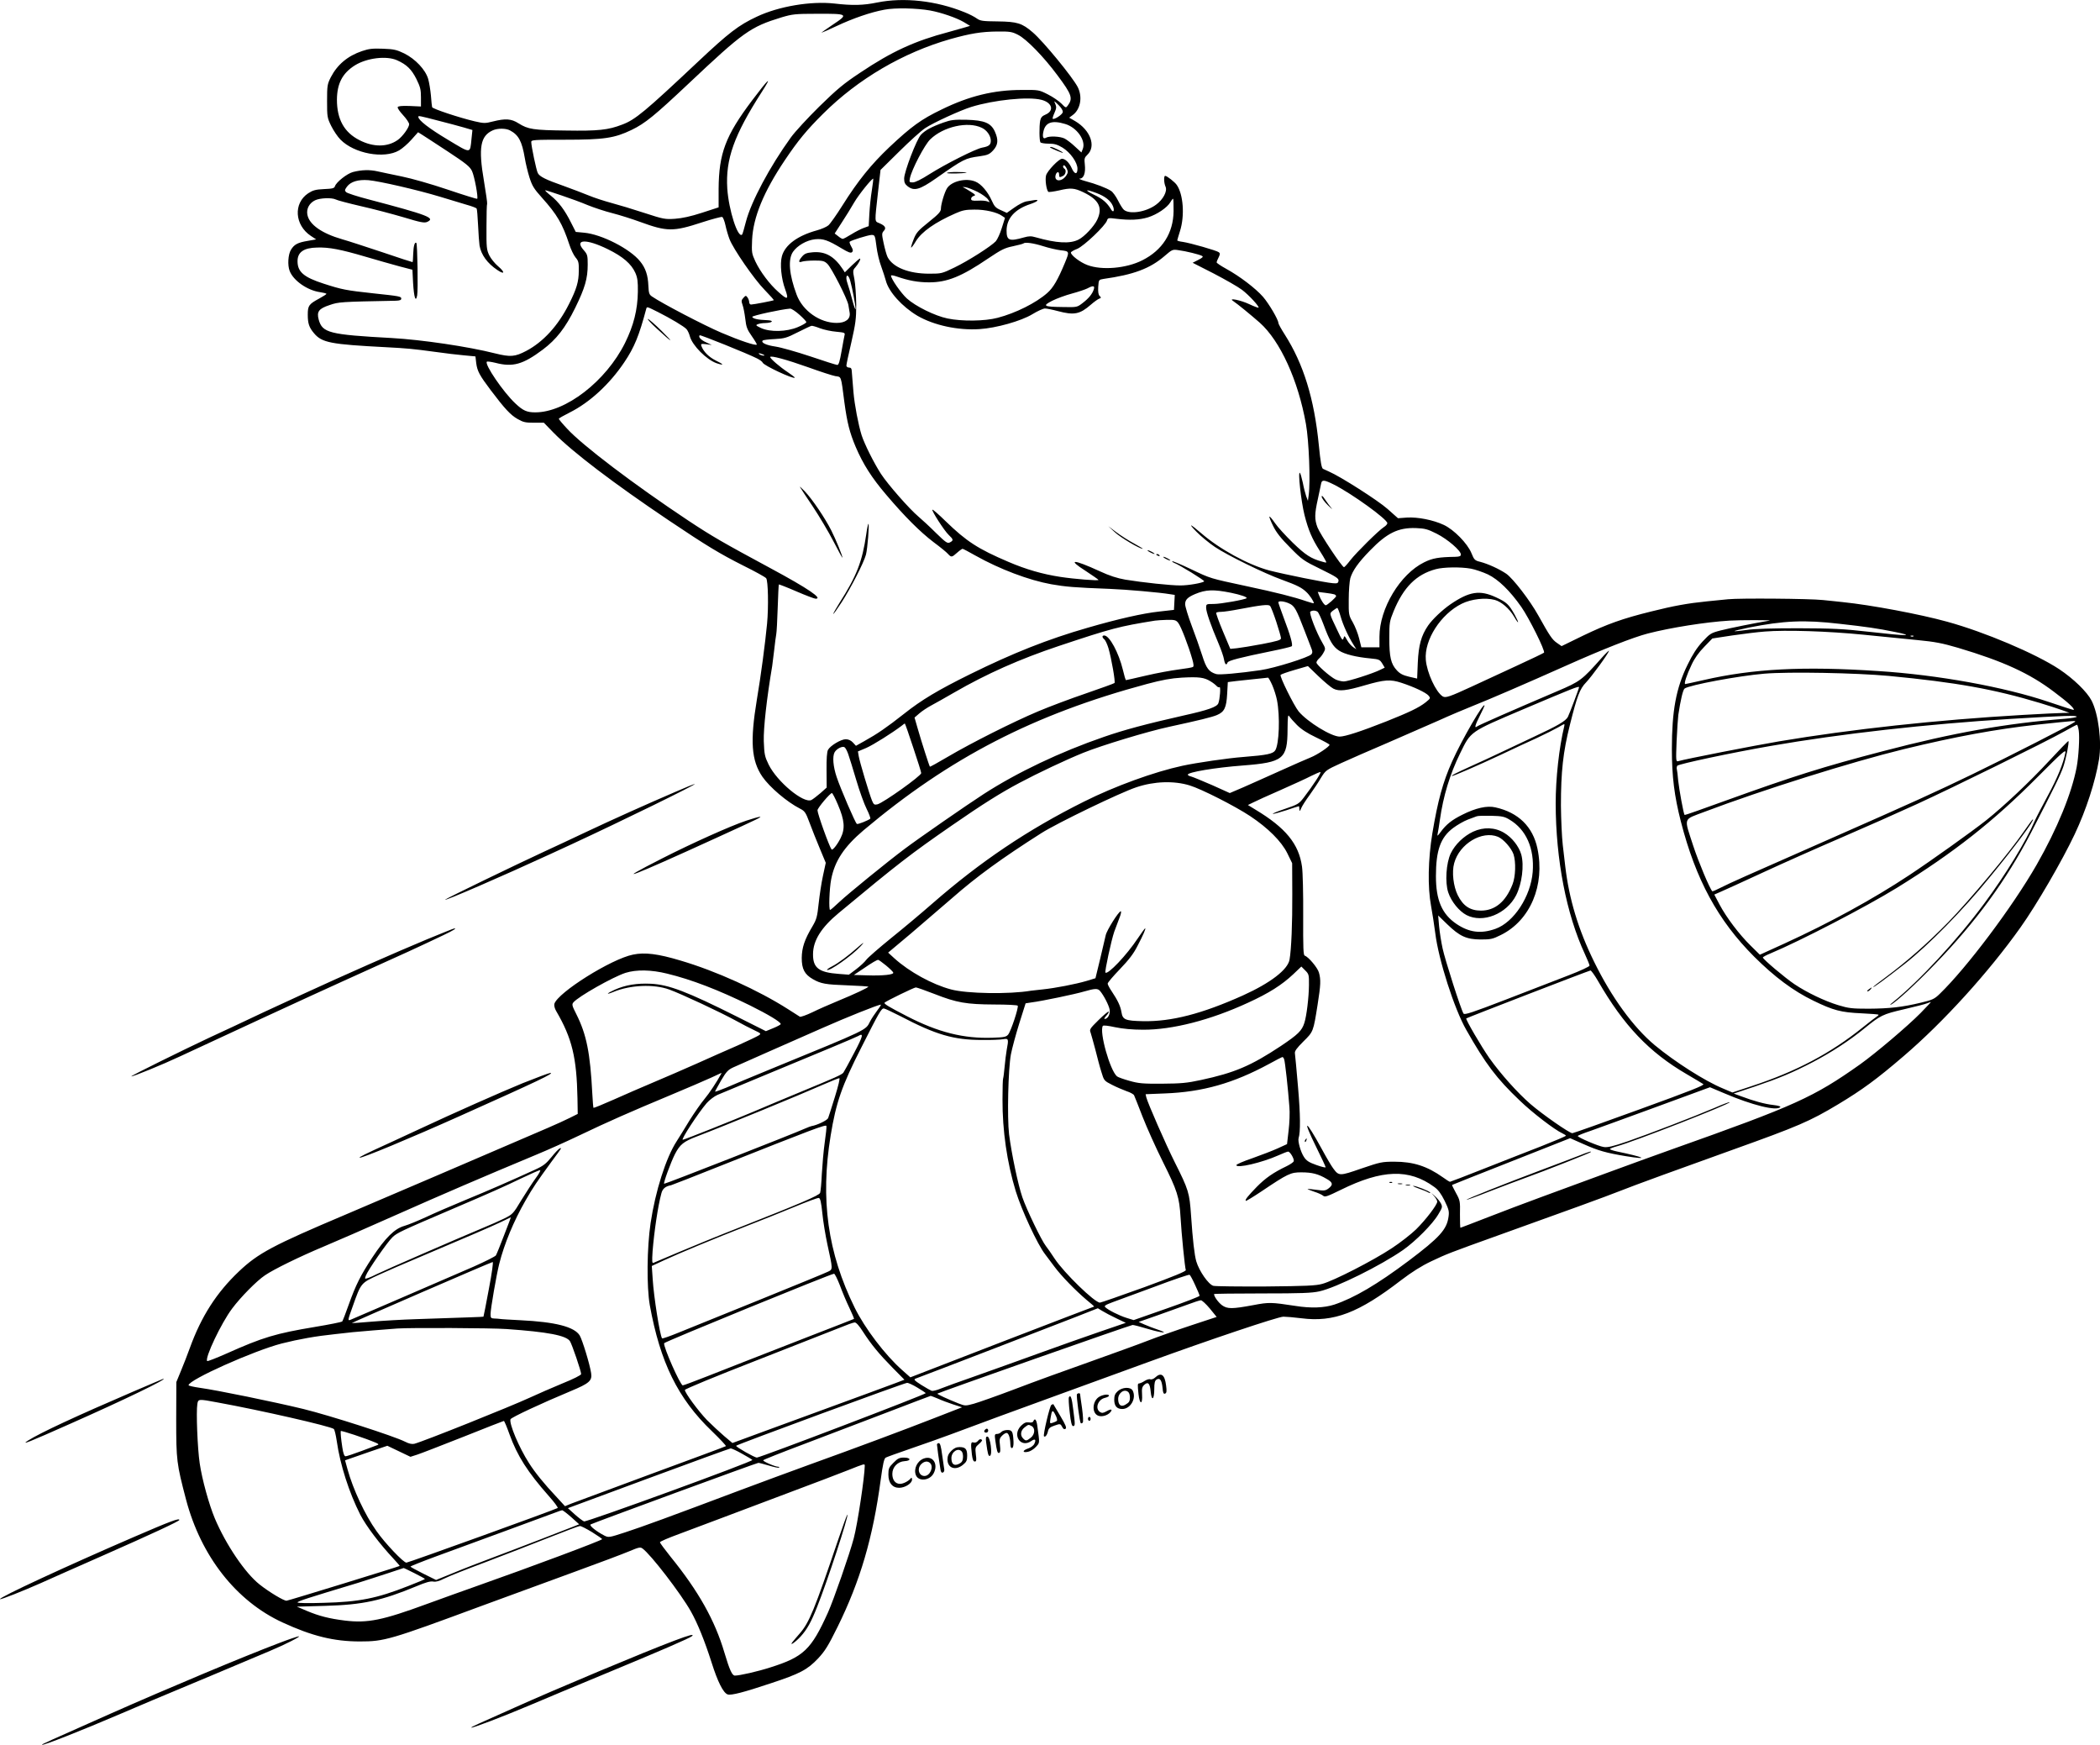
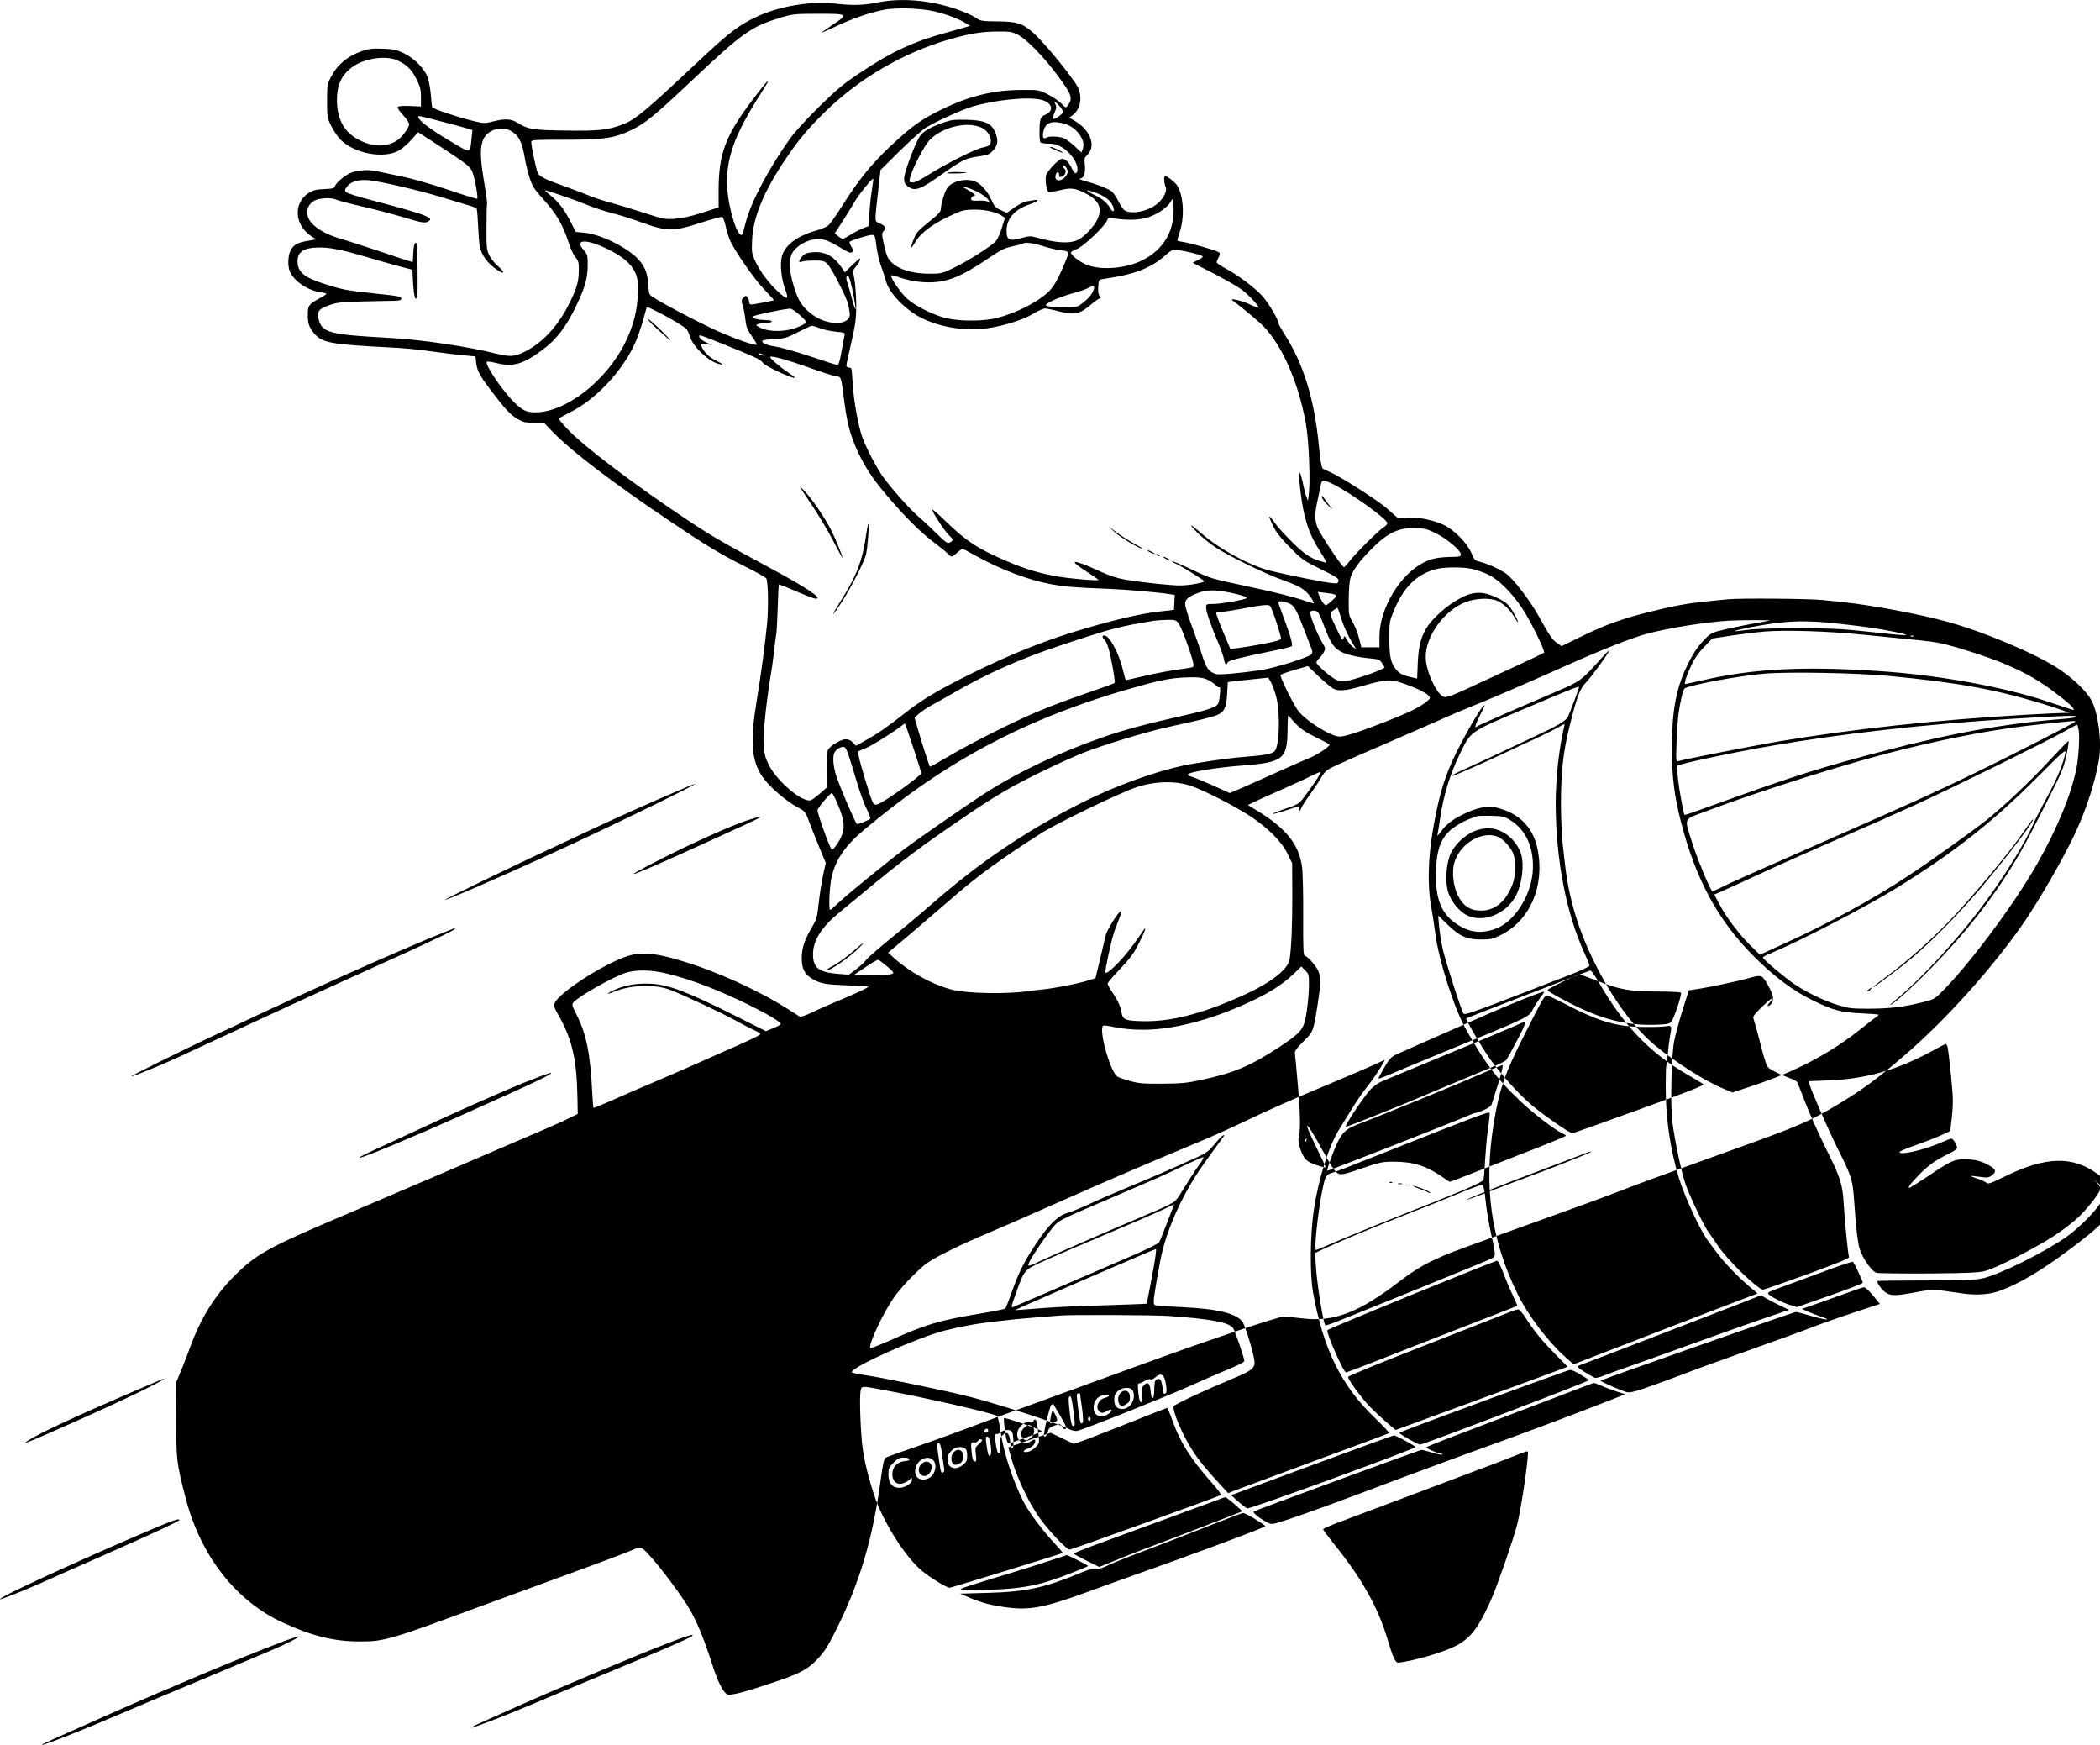
<svg xmlns="http://www.w3.org/2000/svg" version="1.0" viewBox="0 0 1599.355 1328.649" preserveAspectRatio="xMidYMid meet">
  <g transform="translate(-1.404,1329.893) scale(0.1,-0.1)" fill="#000000" stroke="none">
-     <path d="M6695 13280 c-106 -22 -188 -24 -326 -8 -179 20 -424 -21 -591 -100 -139 -65 -213 -122 -448 -343 -405 -381 -478 -442 -578 -479 -106 -41 -182 -49 -427 -45 -249 3 -289 9 -362 55 -55 35 -99 38 -195 14 -59 -15 -68 -15 -138 1 -119 28 -321 95 -325 108 -2 7 -6 46 -9 88 -4 42 -13 99 -21 127 -21 71 -98 152 -182 194 -58 28 -79 33 -162 36 -79 3 -107 0 -160 -18 -109 -37 -188 -103 -238 -200 -26 -52 -28 -63 -28 -180 0 -121 1 -128 32 -191 18 -36 49 -82 70 -103 105 -107 333 -149 447 -82 24 14 67 51 94 82 l50 56 29 -18 c15 -9 103 -67 195 -127 143 -94 171 -117 187 -151 18 -38 49 -202 39 -211 -2 -2 -103 29 -224 70 -124 42 -275 85 -349 100 -71 15 -155 32 -185 39 -61 14 -122 12 -188 -5 -45 -12 -127 -77 -137 -108 -5 -16 -18 -19 -84 -22 -65 -3 -84 -9 -120 -32 -114 -76 -103 -242 20 -324 l41 -27 -63 -11 c-78 -13 -104 -27 -129 -68 -22 -35 -27 -118 -10 -161 28 -74 136 -149 233 -162 26 -4 47 -9 47 -13 0 -3 -25 -19 -56 -36 -78 -42 -86 -54 -86 -122 0 -67 10 -97 47 -141 61 -73 127 -85 550 -107 154 -8 200 -12 370 -35 77 -11 178 -23 225 -27 l85 -8 6 -52 c8 -60 25 -92 111 -206 105 -139 150 -188 203 -218 43 -25 61 -29 125 -29 l76 0 74 -76 c145 -148 459 -386 875 -666 293 -197 392 -256 570 -346 89 -44 167 -87 174 -96 15 -18 19 -216 7 -346 -14 -147 -47 -398 -78 -580 -52 -315 -42 -462 42 -585 56 -81 188 -193 286 -243 37 -19 44 -28 74 -109 18 -48 53 -137 78 -196 l45 -108 -21 -97 c-12 -54 -26 -149 -33 -212 -11 -103 -16 -121 -47 -174 -61 -102 -81 -163 -82 -242 0 -84 22 -125 85 -161 61 -35 97 -41 264 -47 85 -3 156 -8 158 -10 5 -5 -103 -56 -232 -109 -60 -25 -148 -63 -194 -86 -46 -22 -89 -37 -95 -34 -6 4 -47 30 -91 58 -226 144 -547 290 -819 370 -170 51 -271 64 -361 45 -166 -33 -573 -289 -599 -375 -3 -12 2 -35 14 -55 121 -207 156 -354 162 -664 l2 -119 -60 -30 c-32 -16 -108 -51 -169 -77 -450 -194 -1241 -533 -1540 -660 -553 -234 -664 -293 -811 -432 -171 -162 -287 -343 -374 -583 -18 -49 -48 -128 -68 -175 l-35 -85 -1 -285 c0 -312 3 -335 75 -610 114 -431 381 -772 734 -935 226 -104 391 -145 590 -145 186 0 228 12 925 270 212 78 534 196 715 262 182 66 367 136 412 155 71 30 84 33 100 21 63 -45 292 -343 368 -478 52 -92 106 -226 159 -392 45 -143 88 -229 121 -241 25 -10 125 16 328 84 225 74 280 104 361 189 53 57 77 95 149 241 173 351 269 679 328 1117 17 125 26 165 39 172 9 5 95 36 191 69 96 33 230 80 299 106 200 75 520 193 865 318 176 64 464 169 640 233 472 172 990 346 1033 347 20 0 82 -5 137 -12 247 -32 437 41 760 290 83 63 154 108 230 144 116 55 135 63 520 201 497 178 813 293 911 332 99 40 503 187 864 316 500 179 588 217 803 346 183 110 294 191 499 367 304 260 647 638 890 980 122 171 318 509 412 708 89 188 158 403 186 571 22 135 -4 344 -56 447 -35 68 -137 167 -248 241 -179 118 -568 283 -853 361 -206 57 -578 127 -793 149 -30 3 -99 11 -153 16 -103 11 -637 15 -722 6 -27 -3 -99 -10 -160 -16 -149 -15 -253 -34 -425 -77 -219 -54 -338 -97 -519 -184 l-164 -80 -36 25 c-36 25 -54 52 -141 208 -65 117 -192 281 -244 318 -55 37 -138 75 -199 91 -41 10 -46 15 -67 67 -30 73 -133 178 -210 214 -81 38 -199 61 -281 56 l-68 -5 -80 71 c-72 64 -357 246 -445 284 -17 8 -38 17 -46 21 -11 6 -19 50 -32 182 -35 354 -117 617 -259 840 -27 42 -49 82 -49 89 0 25 -72 147 -117 199 -56 64 -178 157 -280 213 -40 22 -73 44 -73 49 0 6 7 23 15 38 11 23 12 31 2 39 -15 13 -219 71 -274 79 -24 3 -43 8 -43 12 0 3 10 35 21 71 37 117 25 280 -25 351 -15 22 -75 69 -88 69 -12 0 -10 -55 3 -83 15 -34 -19 -98 -73 -137 -76 -56 -200 -75 -244 -39 -9 7 -29 39 -45 71 -16 32 -40 65 -53 73 -33 22 -116 54 -196 75 -36 10 -55 19 -42 19 30 1 45 43 38 107 -5 45 -3 53 19 74 69 65 24 188 -93 257 l-45 26 27 20 c59 43 76 138 38 213 -39 76 -263 349 -343 417 -81 70 -118 81 -265 83 -117 1 -134 4 -160 22 -16 12 -58 34 -94 48 -217 88 -462 115 -665 74z m403 -61 c87 -16 201 -56 256 -88 l48 -29 -33 -10 c-19 -6 -78 -22 -131 -37 -257 -68 -430 -147 -672 -309 -127 -84 -177 -126 -313 -259 -88 -87 -186 -193 -216 -235 -161 -223 -302 -488 -342 -641 -13 -51 -26 -96 -29 -98 -32 -32 -102 186 -113 350 -14 224 51 406 263 736 84 131 53 104 -75 -66 -201 -267 -252 -402 -254 -671 l0 -142 -126 -41 c-86 -28 -151 -42 -206 -46 -76 -5 -88 -3 -235 45 -85 28 -198 62 -251 76 -52 14 -129 39 -170 56 -41 17 -126 49 -189 72 -140 49 -186 72 -200 99 -11 20 -50 205 -50 237 0 16 21 17 257 17 299 0 377 12 508 75 103 50 174 108 434 353 417 393 469 431 708 504 81 24 102 27 268 27 238 1 244 -2 123 -82 -51 -34 -90 -62 -87 -62 3 0 54 22 111 49 127 60 264 107 367 126 82 16 247 12 349 -6z m669 -185 c63 -31 196 -167 301 -309 109 -146 119 -175 78 -230 -14 -19 -15 -19 -48 15 -19 19 -65 51 -103 70 -69 35 -70 35 -199 34 -213 0 -401 -46 -611 -149 -154 -74 -229 -128 -398 -287 -138 -131 -238 -254 -358 -445 -44 -70 -92 -138 -106 -150 -14 -12 -54 -29 -87 -38 -149 -41 -243 -111 -267 -197 -16 -59 -5 -171 25 -252 29 -80 19 -84 -52 -20 -67 59 -138 154 -175 232 -28 61 -29 68 -25 165 8 171 88 366 250 607 100 149 166 229 293 355 265 263 606 463 966 566 153 43 237 57 360 58 94 1 111 -2 156 -25z m-4729 -194 c74 -33 110 -69 147 -142 30 -61 35 -81 35 -140 l0 -70 -87 4 c-61 2 -87 -1 -90 -9 -3 -7 16 -34 41 -61 25 -27 46 -58 46 -69 0 -25 -50 -94 -87 -120 -78 -55 -185 -56 -292 -1 -116 59 -171 159 -171 308 1 123 42 202 138 262 91 56 240 74 320 38z m4907 -301 c83 -21 100 -84 31 -113 -25 -10 -35 -22 -40 -46 -8 -44 -7 -153 2 -165 4 -5 32 -10 63 -10 45 0 66 -7 105 -30 60 -37 114 -113 114 -161 0 -47 -23 -44 -45 7 -19 41 -48 69 -73 69 -23 0 -111 -91 -121 -126 -9 -32 2 -111 17 -126 4 -3 41 2 82 11 87 21 116 19 185 -14 119 -57 149 -118 105 -210 -24 -50 -97 -128 -141 -150 -65 -34 -169 -28 -327 17 -34 10 -51 10 -90 -1 -112 -32 -132 -24 -132 53 1 93 63 162 181 201 56 19 74 37 29 30 -16 -3 -44 -7 -61 -10 -17 -3 -57 -23 -89 -46 l-58 -41 -46 21 c-39 17 -49 28 -69 73 -30 67 -81 127 -124 144 -70 30 -181 4 -216 -50 -19 -29 -47 -122 -47 -156 0 -22 -17 -41 -92 -101 -82 -66 -96 -81 -116 -133 -13 -32 -21 -60 -19 -62 2 -3 19 19 36 48 45 73 145 143 301 212 54 24 79 29 145 29 82 1 172 -20 211 -48 l22 -15 -24 -76 c-13 -43 -34 -88 -46 -102 -37 -39 -209 -149 -315 -200 -95 -46 -99 -47 -192 -47 -156 0 -276 48 -317 126 -8 16 -21 63 -30 105 -15 70 -15 77 1 95 21 22 10 40 -35 59 -36 15 -35 3 -10 228 l20 177 143 141 c78 77 167 158 198 178 62 41 269 136 351 161 172 53 432 80 533 54z m163 -94 c-3 -19 -66 -60 -77 -50 -2 3 4 23 14 45 15 34 16 45 6 68 -12 26 -11 26 24 -8 22 -22 35 -42 33 -55z m-4748 -67 c63 -16 146 -38 184 -49 l68 -20 -7 -67 c-12 -115 0 -115 -180 -7 -144 86 -225 149 -225 174 0 10 3 10 160 -31z m4766 -23 c89 -26 159 -125 135 -189 l-11 -28 -49 45 c-26 25 -62 52 -79 61 -34 17 -118 21 -142 6 -21 -13 -29 6 -19 49 15 68 66 86 165 56z m-4228 -49 c66 -35 91 -82 113 -211 6 -38 22 -104 35 -146 21 -66 34 -87 95 -155 116 -129 157 -199 209 -357 12 -37 33 -81 47 -98 23 -27 26 -39 25 -102 0 -83 -17 -139 -74 -252 -83 -166 -197 -290 -326 -358 -86 -45 -120 -48 -237 -19 -205 52 -558 104 -787 117 -477 26 -529 39 -557 141 -16 60 1 83 83 110 69 24 83 25 504 33 30 1 42 5 42 16 0 17 -13 19 -210 40 -212 23 -242 29 -381 74 -152 49 -199 90 -199 171 0 69 47 102 149 104 91 3 179 -14 366 -69 88 -26 205 -59 260 -74 l100 -26 5 -100 c7 -112 20 -152 31 -96 8 39 2 391 -6 400 -12 11 -22 -22 -24 -82 -1 -34 -3 -63 -5 -64 -1 -1 -103 32 -226 74 -124 41 -263 87 -310 100 -156 45 -251 112 -265 187 -9 45 15 89 59 110 38 18 127 21 157 6 10 -6 97 -29 192 -51 94 -21 241 -60 326 -85 128 -39 157 -44 178 -35 66 30 8 52 -447 172 -85 22 -162 47 -170 55 -12 12 -11 17 6 41 29 39 85 56 164 50 82 -7 373 -74 545 -126 71 -22 162 -49 202 -61 40 -11 74 -24 77 -29 3 -4 8 -62 11 -127 3 -65 8 -135 11 -154 12 -71 59 -136 137 -188 55 -37 59 -17 5 29 -25 21 -56 59 -68 84 -20 42 -22 60 -21 216 0 94 2 173 5 177 2 4 -9 81 -24 171 -44 257 -28 345 68 388 37 16 98 16 130 -1z m4241 -292 c10 -22 9 -31 -4 -51 -31 -47 -88 -50 -83 -5 4 31 28 42 28 13 0 -24 4 -25 31 -11 20 11 26 45 9 55 -12 8 -13 25 -2 25 5 0 14 -12 21 -26z m-1485 -164 c-8 -47 -16 -127 -19 -179 l-5 -94 -36 -13 c-20 -7 -62 -28 -94 -48 -32 -20 -62 -36 -68 -36 -5 0 -21 9 -35 21 l-26 20 53 82 c30 45 72 114 94 152 35 61 140 191 147 183 1 -2 -4 -41 -11 -88z m805 -12 c35 -18 71 -44 80 -58 15 -23 15 -24 -4 -15 -11 5 -44 8 -72 6 -43 -2 -53 1 -53 14 0 9 9 19 20 22 17 5 14 9 -24 33 -24 16 -50 30 -57 33 -8 2 0 3 16 1 17 -2 59 -19 94 -36z m-3169 -27 c63 -21 153 -54 200 -74 47 -19 131 -47 187 -61 55 -14 150 -44 210 -66 208 -76 254 -76 474 -4 77 25 146 43 153 41 7 -3 18 -31 25 -63 7 -33 21 -80 31 -106 28 -74 188 -306 268 -387 40 -41 71 -76 69 -78 -5 -4 -154 -33 -173 -33 -8 0 -14 8 -14 18 0 10 -6 26 -13 36 -12 16 -14 16 -31 -3 -16 -17 -17 -25 -7 -53 7 -18 16 -66 21 -106 7 -63 14 -82 50 -133 23 -33 40 -62 38 -64 -9 -10 -131 31 -269 90 -130 55 -455 225 -529 276 -22 15 -25 25 -28 82 -3 79 -21 135 -63 186 -76 95 -293 206 -426 218 l-64 6 -36 71 c-48 96 -94 157 -155 206 -28 22 -46 40 -41 40 5 0 60 -17 123 -39z m4075 18 c66 -25 108 -58 125 -99 14 -35 4 -55 -14 -26 -30 51 -66 82 -130 112 -78 38 -67 45 19 13z m587 -138 c-2 -167 -85 -297 -238 -374 -122 -62 -309 -78 -419 -36 -54 20 -125 74 -125 95 0 5 21 18 48 28 51 21 214 176 227 216 6 20 11 21 73 13 100 -12 173 -9 239 11 68 21 147 74 171 116 9 16 18 27 21 25 2 -3 3 -44 3 -94z m-2263 -268 c6 -48 22 -116 36 -152 13 -37 29 -84 35 -107 21 -86 124 -200 242 -270 125 -72 307 -112 473 -101 126 8 315 61 401 113 39 24 83 44 96 44 13 0 58 -9 99 -20 124 -33 167 -24 251 49 24 21 52 41 62 45 17 6 18 9 5 21 -10 10 -13 31 -11 69 4 55 4 55 40 61 229 32 355 79 466 175 57 49 60 51 105 44 56 -7 161 -33 180 -44 11 -6 3 -14 -29 -30 l-43 -22 161 -82 c88 -46 185 -101 215 -124 52 -39 134 -128 126 -136 -2 -2 -33 9 -69 26 -67 32 -164 51 -126 26 38 -26 133 -104 204 -166 156 -139 293 -439 352 -772 23 -129 35 -440 21 -540 l-6 -45 -13 35 c-7 20 -19 66 -26 104 -8 37 -18 71 -22 74 -17 16 9 -216 35 -321 29 -114 57 -180 116 -272 18 -28 37 -60 43 -72 11 -21 11 -21 -24 -11 -85 23 -128 51 -224 144 -54 53 -116 120 -136 150 -21 30 -39 52 -42 49 -3 -2 10 -35 28 -71 23 -48 59 -94 129 -164 91 -93 103 -101 234 -165 118 -58 138 -71 135 -89 -3 -18 -9 -21 -43 -18 -56 4 -371 68 -484 97 -161 43 -380 163 -519 284 -86 74 -102 79 -37 12 33 -34 97 -87 142 -117 95 -64 377 -202 511 -250 115 -42 149 -59 185 -93 25 -23 57 -71 57 -85 0 -3 -25 4 -55 14 -95 33 -234 68 -455 115 -284 61 -273 57 -428 131 -74 35 -137 62 -140 59 -3 -2 4 -8 14 -12 40 -15 235 -135 229 -141 -12 -12 -119 -31 -180 -31 -71 -1 -293 23 -420 44 -63 11 -122 30 -195 64 -205 94 -252 94 -107 2 53 -35 97 -65 97 -68 0 -8 -185 7 -290 23 -137 21 -262 57 -397 115 -230 98 -318 155 -476 308 -53 52 -99 92 -102 89 -8 -7 91 -161 124 -192 37 -35 38 -42 10 -57 -19 -10 -30 -3 -108 73 -47 47 -107 102 -133 124 -68 57 -233 245 -285 325 -54 84 -125 226 -147 294 -25 80 -54 233 -62 327 -4 48 -8 98 -9 110 -1 13 -3 35 -4 51 -1 20 -6 27 -21 27 -11 0 -20 7 -20 15 0 9 17 89 38 178 32 142 37 177 37 287 -1 69 -7 156 -14 193 -13 64 -12 69 7 90 24 27 45 67 35 67 -4 0 -32 -24 -61 -52 l-54 -53 -16 25 c-65 98 -133 136 -228 128 -47 -4 -62 -10 -81 -32 -30 -35 -30 -50 0 -39 12 4 54 8 94 8 62 0 75 -3 98 -25 31 -29 152 -266 160 -313 3 -18 7 -45 10 -60 7 -47 -31 -77 -99 -77 -128 0 -259 92 -305 215 -57 153 -67 268 -28 326 33 48 104 89 168 96 62 6 97 -6 202 -69 53 -32 71 -38 80 -29 9 9 8 19 -6 43 -10 17 -15 33 -12 36 11 11 141 51 166 52 26 0 27 -3 38 -87z m-2045 -22 c114 -56 178 -111 209 -180 16 -37 20 -65 19 -143 -2 -139 -32 -257 -98 -391 -145 -291 -453 -529 -684 -528 -63 0 -93 13 -151 68 -92 86 -237 299 -217 318 3 3 33 -1 66 -9 131 -34 208 -13 359 100 104 78 173 166 248 319 74 151 95 223 95 329 0 70 -2 78 -31 111 -74 84 21 87 185 6z m3313 24 c43 -14 104 -28 136 -32 67 -7 67 -9 31 -96 -53 -128 -89 -190 -134 -229 -86 -76 -240 -153 -378 -189 -97 -26 -273 -28 -382 -5 -96 20 -242 92 -309 152 -45 41 -121 150 -121 174 0 5 19 2 42 -6 91 -32 165 -45 248 -45 138 0 247 44 450 182 100 67 125 80 189 93 41 9 76 18 79 21 12 12 76 3 149 -20z m-1467 -266 c17 -61 40 -188 40 -212 -1 -12 -12 19 -25 68 -13 50 -28 103 -34 118 -6 16 -11 37 -11 48 0 34 19 20 30 -22z m1855 -61 c-10 -35 -38 -70 -85 -106 -43 -33 -43 -33 -149 -31 -150 2 -161 8 -83 48 34 17 102 42 151 55 48 13 101 31 117 39 42 23 57 21 49 -5z m-3322 -174 c99 -50 202 -111 220 -132 8 -9 20 -34 25 -54 19 -70 127 -178 204 -205 60 -20 56 -9 -7 21 -52 26 -94 68 -109 110 -6 17 -2 18 36 14 l43 -6 -43 20 c-40 18 -62 42 -49 54 5 5 368 -141 438 -177 20 -10 39 -24 42 -32 8 -21 232 -126 244 -114 2 2 -22 21 -52 41 -61 40 -135 104 -135 116 0 15 127 -20 290 -78 91 -33 184 -63 206 -67 47 -7 42 9 69 -200 21 -155 40 -230 86 -339 56 -131 122 -235 233 -365 140 -165 257 -282 361 -361 50 -37 99 -77 109 -89 25 -27 29 -27 69 9 19 17 38 30 42 30 4 0 48 -23 97 -51 185 -104 407 -188 579 -219 108 -19 177 -25 444 -35 128 -5 382 -27 463 -41 l33 -5 -3 -57 -3 -57 -115 -13 c-121 -13 -311 -56 -542 -123 -303 -87 -570 -193 -896 -354 -243 -120 -369 -195 -505 -303 -128 -101 -204 -153 -298 -205 l-66 -37 -23 25 c-15 16 -34 25 -55 25 -36 0 -118 -49 -135 -81 -8 -14 -12 -69 -11 -154 l1 -133 -47 -42 c-27 -23 -58 -47 -70 -53 -60 -27 -260 139 -325 270 -30 62 -33 77 -37 178 -3 99 22 323 64 572 2 13 9 67 15 120 6 54 13 109 16 123 3 14 8 104 11 200 3 96 7 177 9 179 1 1 62 -22 133 -53 72 -31 138 -56 147 -56 57 0 -58 78 -336 228 -373 201 -451 246 -634 367 -414 275 -808 574 -923 700 -35 37 -63 71 -63 75 0 4 37 25 83 48 152 76 304 216 416 383 76 113 112 200 167 407 5 17 5 17 87 -24z m1079 -21 c29 -26 53 -51 53 -57 0 -6 -29 -23 -65 -38 -85 -36 -210 -39 -280 -7 -39 19 -43 22 -25 29 11 5 36 9 55 9 60 2 73 20 15 22 -65 2 -107 11 -112 25 -3 9 221 58 289 63 10 0 41 -20 70 -46z m158 -104 c30 -11 85 -23 123 -26 64 -6 68 -8 63 -27 -3 -12 -13 -67 -23 -123 -13 -74 -21 -103 -32 -103 -7 0 -100 29 -205 65 -105 35 -225 69 -266 75 -70 10 -113 30 -97 46 4 4 44 9 90 11 74 4 91 8 177 52 52 26 100 49 105 49 6 1 35 -7 65 -19z m-435 -199 c13 -6 15 -9 5 -9 -8 0 -22 4 -30 9 -18 12 -2 12 25 0z m4348 -991 c137 -69 407 -264 407 -294 0 -7 -12 -21 -27 -30 -41 -27 -208 -192 -255 -252 -22 -29 -44 -53 -48 -53 -15 0 -183 253 -202 303 -23 61 -23 101 3 217 11 52 22 105 25 118 6 29 23 28 97 -9z m783 -374 c83 -42 184 -129 184 -158 0 -13 -10 -17 -42 -18 -126 -2 -174 -10 -238 -42 -183 -90 -340 -352 -340 -566 l0 -81 -69 0 -69 0 -17 68 c-9 37 -31 92 -48 122 -31 54 -32 58 -31 175 0 66 6 138 12 161 17 57 60 119 150 211 129 133 214 175 348 171 72 -3 90 -8 160 -43z m260 -266 c32 -6 91 -26 130 -44 80 -39 167 -123 254 -247 59 -84 185 -337 173 -349 -4 -4 -100 -50 -213 -102 -113 -52 -263 -122 -335 -155 -171 -79 -201 -89 -223 -76 -52 32 -121 181 -129 279 -13 151 114 348 274 427 73 36 179 48 251 29 51 -14 111 -66 147 -127 38 -65 42 -54 5 14 -45 80 -61 95 -143 133 -123 57 -202 45 -347 -54 -62 -43 -137 -114 -170 -162 -52 -76 -72 -149 -78 -281 l-5 -122 -61 14 c-46 11 -69 22 -93 48 -46 49 -58 102 -58 246 0 118 2 129 33 205 75 182 172 280 321 320 58 16 189 18 267 4z m-1826 -184 c73 -15 125 -33 118 -41 -12 -11 -196 -44 -250 -44 -57 0 -58 0 -58 -29 0 -31 34 -130 94 -271 20 -47 39 -102 42 -122 7 -39 18 -49 27 -24 6 15 95 38 335 87 80 16 150 33 154 37 10 10 -11 85 -61 216 -22 60 -41 113 -41 118 0 14 47 9 84 -9 39 -18 53 -43 115 -205 22 -57 45 -117 52 -135 10 -25 10 -34 1 -46 -21 -24 -279 -105 -387 -121 -165 -24 -315 -37 -338 -30 -56 17 -76 43 -107 142 -17 53 -53 156 -81 229 -27 72 -49 145 -49 161 0 34 19 53 75 77 84 35 140 37 275 10z m787 -12 c7 -3 13 -9 13 -13 0 -10 -68 -70 -79 -70 -11 0 -38 41 -51 76 l-10 26 56 -7 c32 -4 63 -9 71 -12z m-443 -208 c20 -61 36 -117 36 -126 0 -14 -28 -22 -142 -44 -79 -15 -166 -29 -194 -32 l-50 -5 -56 133 c-31 74 -54 137 -51 142 2 4 19 7 37 7 18 0 81 9 142 21 163 31 217 37 230 25 7 -6 28 -61 48 -121z m490 40 c19 -66 57 -150 98 -215 l22 -35 -24 16 c-14 9 -35 33 -46 53 -20 36 -22 37 -28 14 -6 -20 -13 -11 -47 62 -63 132 -62 126 -32 150 14 11 29 20 32 20 3 0 15 -29 25 -65z m-176 36 c7 -4 28 -49 47 -100 46 -124 71 -166 117 -196 42 -28 132 -50 241 -60 63 -6 70 -9 88 -38 l19 -32 -33 -16 c-55 -28 -246 -89 -278 -89 -17 0 -46 7 -63 15 -41 20 -146 112 -146 129 0 7 9 21 21 32 12 10 27 31 35 47 14 25 13 31 -11 72 -45 76 -104 229 -91 237 15 10 38 10 54 -1z m-1060 -86 c20 -25 77 -172 106 -274 11 -38 13 -57 5 -61 -6 -4 -55 -12 -109 -19 -54 -7 -165 -27 -246 -46 -82 -19 -151 -35 -154 -35 -4 0 -14 35 -24 78 -31 129 -102 262 -142 262 -18 0 -18 -14 1 -30 8 -7 22 -37 31 -67 23 -79 54 -257 46 -265 -4 -4 -101 -39 -217 -79 -115 -39 -280 -101 -365 -137 -190 -80 -510 -241 -688 -346 -73 -43 -134 -77 -136 -75 -5 6 -63 186 -91 284 l-26 90 36 31 c19 17 61 45 93 62 31 17 109 60 172 97 249 144 502 256 798 355 405 135 459 149 732 193 14 2 55 5 92 6 60 1 69 -2 86 -24z m4502 18 c-100 -16 -308 -58 -373 -75 -73 -19 -80 -24 -137 -85 -42 -46 -76 -98 -114 -177 -87 -177 -119 -350 -119 -641 0 -210 19 -358 68 -550 114 -444 282 -754 559 -1031 155 -154 296 -260 451 -335 152 -74 210 -89 365 -96 69 -3 127 -8 130 -10 3 -2 -2 -8 -10 -13 -8 -5 -58 -43 -110 -85 -245 -197 -504 -334 -844 -446 l-148 -49 -73 31 c-136 56 -366 203 -518 329 -164 137 -330 365 -462 635 -121 246 -191 479 -220 727 -3 29 -12 103 -19 163 -7 61 -13 196 -14 300 0 257 16 407 69 617 54 216 75 272 122 320 43 45 170 219 175 241 2 6 -23 -17 -55 -53 -151 -170 -164 -180 -338 -254 -333 -142 -600 -259 -612 -269 -22 -17 -15 10 22 83 19 38 35 72 35 75 0 39 -173 -259 -247 -425 -70 -156 -109 -300 -150 -545 -33 -200 -37 -410 -10 -555 9 -47 23 -140 32 -207 25 -203 145 -577 236 -736 146 -258 232 -372 407 -538 96 -93 266 -223 325 -250 15 -7 27 -15 27 -18 0 -4 -84 -39 -187 -80 -104 -40 -301 -118 -439 -172 -138 -55 -254 -99 -257 -99 -4 0 -28 15 -54 34 -120 85 -225 119 -369 119 -95 0 -108 -3 -252 -52 -167 -58 -171 -58 -215 2 -13 17 -52 83 -86 146 -126 231 -153 239 -41 12 39 -78 70 -146 70 -150 0 -5 -32 3 -71 17 -57 20 -76 33 -94 61 -25 37 -48 120 -41 143 15 46 14 179 -4 386 -11 130 -22 247 -24 260 -3 17 13 39 64 90 77 76 76 74 109 282 24 152 25 189 10 243 -10 37 -80 120 -108 129 -11 3 -13 57 -12 303 1 170 -3 333 -9 375 -24 173 -125 296 -355 434 l-57 35 39 19 c21 11 116 54 212 96 95 42 200 90 232 107 32 16 63 29 69 29 11 0 -57 -104 -127 -195 -36 -47 -45 -52 -142 -85 -56 -19 -98 -36 -93 -38 6 -2 52 11 102 27 50 17 93 31 96 31 2 0 4 -10 4 -22 1 -20 3 -19 14 7 7 17 36 62 64 100 28 39 67 97 86 130 36 58 38 60 154 113 64 29 225 100 357 156 132 57 306 133 387 169 81 37 200 87 265 113 121 48 388 163 713 308 271 121 502 212 614 241 175 45 440 87 621 98 75 5 334 5 305 0z m533 -24 c207 -23 289 -35 422 -62 160 -32 92 -32 -186 0 -213 24 -283 27 -549 28 -200 0 -335 -4 -394 -13 -48 -7 -90 -11 -92 -9 -3 2 46 14 108 27 267 53 425 60 691 29z m182 -83 c138 -14 323 -32 412 -41 134 -13 187 -23 310 -59 345 -103 544 -194 730 -335 107 -80 159 -128 150 -138 -2 -1 -88 26 -193 62 -335 113 -841 205 -1294 234 -575 38 -955 18 -1333 -69 -72 -16 -134 -30 -138 -30 -12 0 11 70 48 147 22 48 55 94 96 136 l62 64 150 23 c83 12 195 26 250 30 159 13 479 3 750 -24z m382 -12 c-3 -3 -12 -4 -19 -1 -8 3 -5 6 6 6 11 1 17 -2 13 -5z m-4418 -399 c44 -22 98 -16 241 26 149 43 193 46 276 19 98 -32 186 -74 207 -97 17 -20 17 -21 -21 -52 -52 -41 -126 -76 -299 -145 -195 -77 -315 -116 -356 -116 -64 0 -243 110 -312 191 -36 44 -148 270 -138 279 4 5 53 22 108 38 l100 29 80 -77 c44 -42 95 -85 114 -95z m4231 97 c513 -49 801 -101 1150 -206 63 -19 140 -44 170 -55 l55 -20 -50 -1 c-27 0 -165 -7 -305 -15 -658 -38 -1307 -109 -1855 -201 -189 -32 -721 -136 -769 -151 -18 -5 -19 0 -13 153 4 88 10 177 13 199 17 113 35 191 48 201 37 27 415 97 606 113 189 16 701 6 950 -17z m-5167 -41 c19 -11 40 -28 47 -36 7 -8 17 -12 22 -9 10 7 3 -91 -9 -122 -10 -28 -78 -52 -263 -93 -287 -65 -452 -109 -608 -163 -334 -115 -660 -270 -917 -436 -127 -82 -495 -337 -600 -416 -139 -104 -427 -339 -496 -403 -37 -35 -69 -63 -73 -63 -11 0 -6 158 8 232 27 141 99 249 246 374 658 554 1296 883 2160 1115 117 31 182 43 265 48 129 7 170 2 218 -28z m470 -28 c14 -32 30 -83 36 -113 25 -125 17 -339 -13 -385 -17 -26 -62 -36 -241 -50 -121 -9 -358 -44 -465 -67 -214 -46 -517 -156 -750 -273 -429 -214 -788 -456 -1155 -776 -82 -72 -224 -191 -315 -264 -91 -74 -175 -147 -188 -164 -12 -17 -47 -49 -77 -72 l-56 -42 -77 6 c-152 11 -197 46 -196 150 0 104 63 204 196 314 451 375 550 451 858 664 238 165 376 251 517 326 143 76 352 175 488 230 139 56 491 163 655 198 226 49 324 73 362 89 57 24 72 56 78 160 l5 91 63 8 c34 4 102 11 150 16 48 5 90 9 93 10 4 0 18 -25 32 -56z m2337 -17 c0 -9 -72 -200 -85 -226 -16 -31 -77 -67 -260 -152 -60 -28 -166 -78 -235 -111 -69 -33 -177 -83 -240 -111 -121 -55 -160 -75 -147 -76 12 0 193 78 372 162 88 42 211 99 273 127 62 29 136 66 164 82 50 29 50 30 45 7 -39 -161 -65 -396 -65 -588 1 -427 81 -841 222 -1145 20 -43 36 -83 36 -89 0 -7 -71 -40 -157 -73 -87 -33 -301 -116 -476 -184 -262 -101 -320 -120 -327 -108 -19 29 -140 407 -159 495 -11 50 -23 127 -27 171 l-7 81 69 -67 c95 -92 146 -115 254 -116 77 0 92 3 154 34 224 110 338 379 279 659 -35 166 -145 274 -320 313 -64 15 -151 -5 -252 -56 -79 -39 -123 -74 -164 -130 -24 -33 -29 -36 -24 -15 3 14 11 61 17 105 26 183 75 345 154 507 83 170 72 162 481 336 373 158 425 179 425 168z m-2148 -288 c32 -32 79 -63 147 -95 55 -26 100 -51 101 -55 0 -14 -94 -77 -145 -97 -27 -11 -131 -56 -230 -101 -99 -45 -226 -101 -282 -126 l-103 -44 -133 60 c-74 32 -146 62 -161 66 -14 3 -26 10 -26 14 0 19 208 54 420 70 308 24 339 49 340 275 1 98 3 116 13 100 7 -11 33 -41 59 -67z m5938 63 c0 -4 -39 -11 -87 -15 -448 -35 -850 -106 -1388 -247 -457 -119 -684 -191 -1194 -375 -173 -63 -315 -113 -317 -111 -8 7 -42 196 -49 262 -3 39 -8 77 -10 85 -3 8 -1 21 3 28 9 13 412 99 712 151 536 93 1184 166 1830 206 416 25 500 28 500 16z m-15 -40 c-16 -15 -511 -268 -780 -398 -275 -133 -444 -210 -1075 -488 -693 -305 -762 -336 -834 -372 -37 -19 -69 -33 -71 -31 -20 20 -106 226 -145 345 -72 223 -81 197 85 260 438 166 1120 380 1517 477 400 97 702 152 1008 186 312 33 307 33 295 21z m-8846 -194 c34 -101 61 -188 61 -195 0 -21 -288 -226 -334 -238 -23 -5 -28 -2 -41 29 -20 49 -94 295 -101 338 l-6 36 62 26 c55 24 199 115 269 168 13 11 25 19 26 19 2 0 31 -82 64 -183z m8877 127 c7 -51 -1 -195 -16 -276 -38 -201 -148 -469 -305 -744 -184 -321 -533 -785 -738 -983 -40 -39 -55 -46 -143 -67 -141 -34 -239 -45 -399 -46 -126 0 -152 3 -231 27 -102 31 -237 95 -334 160 -70 47 -240 190 -240 203 0 4 26 18 58 31 229 96 726 354 962 499 435 269 735 505 1072 844 191 192 217 214 212 186 -15 -81 -61 -194 -134 -328 -43 -80 -88 -166 -99 -191 -65 -153 -222 -410 -383 -627 -209 -283 -496 -592 -698 -755 -19 -15 -26 -23 -15 -18 38 18 189 156 339 312 310 320 541 637 727 995 177 342 228 447 248 507 21 64 45 186 38 193 -2 2 -68 -66 -147 -151 -147 -159 -347 -347 -480 -453 -109 -86 -423 -310 -585 -417 -278 -184 -608 -364 -949 -520 l-189 -86 -69 68 c-88 86 -186 216 -238 314 l-40 76 48 21 c26 11 171 77 322 147 151 70 421 190 600 267 179 77 438 192 575 255 275 126 978 472 1120 552 50 28 93 51 97 51 4 0 10 -21 14 -46z m-9372 -177 c8 -23 36 -112 61 -197 25 -85 61 -185 80 -222 18 -36 30 -69 27 -73 -13 -12 -94 -45 -102 -40 -12 7 -125 270 -154 357 -27 80 -33 156 -16 188 15 28 62 51 77 38 7 -5 19 -28 27 -51z m2601 -239 c89 -27 345 -157 461 -234 135 -90 237 -191 282 -282 l37 -76 1 -235 c1 -220 -7 -421 -21 -500 -14 -76 -145 -177 -355 -272 -312 -140 -544 -200 -760 -196 -137 3 -156 11 -165 69 -8 47 -28 89 -74 158 -17 25 -31 51 -31 59 0 8 42 57 93 110 68 71 104 117 134 177 44 84 66 134 58 134 -2 0 -28 -35 -56 -77 -85 -128 -228 -278 -246 -260 -7 8 45 247 67 311 10 28 28 75 39 104 12 28 16 52 11 52 -16 0 -108 -146 -115 -183 -4 -17 -23 -98 -42 -179 l-36 -148 -69 -21 c-82 -24 -236 -54 -332 -64 -38 -4 -79 -9 -90 -10 -163 -28 -490 -23 -610 10 -143 38 -317 134 -431 237 l-47 43 174 146 c95 81 236 202 313 269 188 165 378 303 680 495 119 76 604 310 723 349 136 46 287 51 407 14z m-2680 -145 c52 -121 57 -185 20 -258 -26 -51 -61 -94 -68 -84 -18 23 -107 272 -107 298 0 17 96 131 110 131 4 0 25 -39 45 -87z m5115 -115 c127 -75 191 -219 177 -399 -15 -186 -143 -383 -284 -433 -110 -39 -199 -28 -296 37 -111 75 -157 181 -157 364 0 197 35 295 131 367 32 24 83 53 112 64 28 11 59 22 67 25 8 4 58 5 110 4 83 -2 102 -6 140 -29z m-4749 -1110 c29 -24 54 -48 56 -55 6 -16 -79 -25 -201 -21 l-99 3 69 46 c73 50 105 68 116 69 4 0 31 -19 59 -42z m3222 -150 c-1 -94 -18 -236 -35 -288 -19 -60 -48 -88 -179 -176 -228 -151 -352 -204 -609 -259 -106 -23 -151 -27 -295 -28 -148 -1 -180 2 -250 22 -43 12 -86 27 -94 34 -53 44 -136 338 -108 384 4 6 39 2 94 -10 58 -12 131 -19 213 -19 222 -1 512 73 798 205 160 73 259 136 346 218 l61 58 29 -29 c28 -28 30 -33 29 -112z m-4888 87 c186 -45 393 -125 631 -242 139 -69 234 -126 234 -142 0 -4 -25 -18 -57 -31 l-56 -23 -221 111 c-379 190 -518 243 -654 250 -108 5 -193 -9 -275 -45 -62 -28 -74 -43 -13 -18 128 54 309 62 427 19 89 -32 391 -173 509 -238 47 -26 109 -58 139 -72 51 -24 53 -26 34 -39 -12 -8 -83 -42 -159 -76 -77 -33 -218 -96 -314 -139 -96 -43 -245 -107 -330 -143 -85 -36 -222 -95 -304 -132 -81 -36 -150 -64 -152 -62 -2 2 -6 50 -9 108 -16 311 -44 451 -122 606 -32 63 -35 74 -22 89 36 44 301 194 397 225 83 26 196 24 317 -6z m7090 -57 c195 -338 389 -542 674 -708 61 -36 119 -70 127 -76 13 -8 -90 -49 -484 -192 -274 -100 -506 -182 -513 -182 -22 0 -226 142 -319 222 -100 87 -227 229 -313 350 -61 87 -183 296 -176 302 7 6 934 364 946 365 6 0 32 -36 58 -81z m-5051 -99 c166 -65 239 -78 453 -79 95 0 174 -4 178 -9 8 -14 -52 -195 -73 -220 -15 -18 -30 -21 -117 -24 -221 -8 -416 41 -654 164 -136 70 -178 95 -170 103 13 13 225 116 238 116 8 0 73 -23 145 -51z m1258 24 c28 -33 67 -108 73 -142 6 -34 -14 -71 -38 -71 -6 0 0 11 13 25 13 14 21 28 18 31 -4 3 -38 -26 -77 -64 -66 -65 -71 -72 -61 -96 5 -15 21 -73 36 -129 14 -56 34 -133 46 -170 20 -67 21 -68 82 -99 33 -17 83 -38 110 -48 28 -9 53 -23 57 -31 4 -8 33 -81 65 -164 32 -82 102 -238 156 -346 108 -216 124 -266 133 -419 7 -124 33 -384 40 -402 4 -9 -91 -48 -317 -131 -178 -64 -329 -117 -337 -117 -40 0 -273 226 -345 335 -25 39 -55 81 -66 95 -33 41 -148 279 -180 373 -33 97 -82 330 -101 479 -15 128 -7 494 14 608 9 47 38 154 64 237 l48 152 45 7 c80 10 333 63 400 83 84 24 104 25 122 4z m6248 -169 c-101 -102 -341 -305 -460 -390 -355 -251 -492 -313 -1425 -644 -121 -43 -350 -126 -510 -185 -159 -59 -382 -141 -495 -182 -113 -41 -296 -111 -407 -154 -111 -43 -204 -79 -206 -79 -3 0 -4 46 -4 103 2 98 1 105 -30 161 -18 33 -32 61 -30 62 1 1 204 82 451 179 l448 177 102 -45 c112 -50 172 -67 323 -92 185 -30 143 -8 -69 36 -32 7 -55 15 -53 19 3 4 26 13 52 20 130 35 871 325 860 336 -2 3 -53 -16 -112 -42 -162 -69 -501 -199 -665 -256 -114 -39 -153 -48 -183 -43 -40 6 -197 73 -197 84 0 3 44 21 98 39 53 19 280 101 503 183 l406 149 109 -46 c213 -91 396 -136 426 -106 6 6 -12 12 -54 17 -63 7 -148 30 -246 67 l-54 20 159 53 c189 64 289 106 443 186 143 75 282 166 392 256 124 101 140 109 304 147 82 19 160 39 174 45 14 5 27 10 30 10 2 1 -34 -38 -80 -85z m-7946 19 c-19 -25 -44 -63 -54 -83 -34 -67 -8 -55 -740 -355 -151 -62 -312 -129 -357 -149 -46 -19 -83 -32 -83 -29 0 3 21 41 46 85 39 66 53 81 92 99 26 12 142 63 257 114 116 51 305 134 420 185 183 81 425 178 447 179 5 1 -8 -20 -28 -46z m178 -42 c269 -141 405 -181 620 -181 70 -1 143 2 163 6 40 7 42 2 26 -82 -5 -27 -12 -85 -16 -129 -4 -44 -9 -83 -11 -87 -3 -4 -5 -76 -5 -160 -1 -238 34 -480 101 -700 46 -148 165 -404 223 -479 15 -19 47 -62 72 -96 53 -71 159 -180 245 -253 34 -27 59 -50 57 -50 -2 0 -318 -121 -702 -269 l-698 -270 -63 56 c-129 114 -284 318 -361 475 -206 418 -262 824 -183 1309 41 252 85 380 235 674 134 265 151 295 170 295 7 0 64 -27 127 -59z m-352 -278 c-40 -76 -77 -144 -83 -152 -13 -16 -60 -37 -317 -143 -107 -44 -271 -113 -365 -153 -151 -64 -530 -215 -541 -215 -16 0 116 202 182 279 21 24 58 52 83 63 25 11 174 73 331 138 443 183 723 300 740 310 43 26 38 2 -30 -127z m3274 -50 c7 -17 30 -227 40 -363 4 -41 1 -122 -6 -179 l-12 -104 -70 -32 c-39 -18 -126 -51 -193 -75 -68 -23 -123 -47 -123 -53 0 -27 196 19 319 74 35 16 69 29 75 29 16 0 49 -58 43 -74 -3 -7 -27 -24 -54 -37 -102 -49 -161 -90 -228 -158 -68 -70 -91 -99 -83 -106 2 -3 56 30 119 72 201 135 223 146 306 145 79 0 127 -12 191 -50 48 -27 51 -45 12 -74 -22 -16 -34 -17 -90 -9 -36 5 -66 8 -68 6 -1 -1 21 -10 50 -20 29 -9 60 -23 69 -31 13 -12 31 -6 135 45 314 155 520 162 711 22 30 -21 52 -51 79 -105 32 -66 36 -81 30 -122 -13 -97 -68 -158 -303 -335 -240 -180 -415 -283 -567 -334 -77 -25 -178 -29 -296 -10 -184 28 -201 29 -321 6 -162 -30 -197 -30 -238 -1 -28 21 -61 66 -61 85 0 3 164 5 366 5 300 0 378 3 437 16 129 29 466 196 637 315 94 66 225 197 268 271 32 53 33 58 19 85 -8 15 -28 39 -44 53 l-28 25 23 -26 c12 -14 22 -32 22 -40 0 -24 -87 -138 -161 -211 -37 -36 -121 -102 -187 -145 -141 -93 -441 -247 -527 -270 -49 -14 -125 -17 -430 -20 -204 -1 -384 1 -400 5 -37 10 -108 112 -130 186 -14 48 -27 160 -40 351 -12 172 -18 193 -125 406 -67 134 -204 446 -216 493 l-5 23 148 6 c286 11 520 77 793 225 52 29 98 52 101 52 4 0 10 -7 13 -17z m-4287 -110 c-34 -63 -91 -149 -128 -193 -26 -31 -76 -103 -112 -160 -35 -58 -80 -131 -100 -162 -81 -125 -162 -380 -198 -622 -28 -186 -31 -486 -6 -626 79 -435 214 -711 472 -958 63 -61 112 -113 107 -115 -4 -3 -259 -98 -567 -211 -308 -114 -582 -216 -609 -226 l-49 -20 -69 75 c-87 92 -161 183 -205 253 -76 118 -153 301 -141 334 6 14 237 122 458 214 142 59 165 79 156 137 -10 68 -67 253 -87 287 -41 66 -185 103 -452 116 -78 4 -149 8 -157 10 -8 1 -27 3 -42 3 -25 1 -28 5 -28 34 0 39 45 299 66 382 39 154 110 325 200 482 59 103 86 142 201 300 78 105 77 104 60 97 -8 -3 -37 -33 -63 -66 -41 -50 -62 -67 -124 -95 -174 -80 -357 -160 -535 -233 -104 -43 -238 -101 -297 -129 -59 -27 -133 -58 -165 -67 -74 -21 -144 -90 -244 -241 -89 -136 -125 -207 -179 -358 -23 -66 -46 -124 -50 -129 -5 -4 -98 -23 -207 -41 -300 -50 -397 -79 -672 -202 -79 -35 -146 -61 -149 -58 -21 20 107 290 190 400 64 86 187 211 250 253 67 46 266 143 445 218 86 36 335 144 552 241 365 162 651 285 1066 458 88 36 239 104 335 150 213 102 381 176 690 305 129 54 269 114 310 133 87 41 82 39 77 30z m866 -175 c-24 -79 -48 -152 -52 -163 -7 -17 -84 -54 -127 -61 -6 -1 -27 -9 -45 -17 -96 -43 -1073 -426 -1077 -422 -7 6 51 164 82 225 38 74 66 97 169 136 205 78 784 316 972 399 55 24 105 44 111 44 7 1 -7 -57 -33 -141z m-78 -349 c-9 -63 -18 -170 -22 -239 -3 -69 -9 -133 -13 -144 -7 -20 -148 -80 -620 -266 -151 -59 -356 -143 -455 -185 -99 -42 -186 -79 -194 -82 -11 -5 -12 10 -7 88 12 149 41 347 67 441 9 36 31 54 74 62 6 1 177 68 380 149 700 278 800 316 803 302 2 -7 -4 -64 -13 -126z m-2200 -270 c-25 -34 -74 -110 -110 -168 -63 -105 -66 -108 -132 -141 -37 -18 -111 -51 -163 -72 -206 -86 -748 -322 -800 -348 -30 -15 -65 -31 -78 -34 -20 -7 -21 -5 -12 19 15 41 164 256 203 293 34 33 68 49 452 213 304 130 396 171 535 238 69 33 131 60 137 60 7 1 -7 -27 -32 -60z m2182 -269 c6 -63 24 -169 38 -235 43 -195 42 -191 6 -209 -17 -9 -254 -106 -525 -216 -272 -110 -548 -222 -615 -249 -66 -27 -123 -47 -125 -43 -17 27 -63 317 -71 449 l-7 102 88 41 c123 57 391 168 629 261 110 43 277 109 370 148 94 39 177 70 185 68 11 -2 18 -30 27 -117z m-2424 -167 c-29 -76 -57 -145 -62 -153 -4 -8 -82 -47 -172 -87 -260 -113 -912 -394 -936 -404 -22 -8 -21 -4 16 99 66 186 62 180 203 245 68 31 197 87 288 125 383 162 569 242 640 276 41 20 75 36 75 36 1 0 -23 -62 -52 -137z m-116 -410 c-21 -115 -40 -209 -41 -210 -1 -2 -135 -6 -516 -19 -102 -3 -252 -12 -335 -19 -82 -7 -151 -12 -152 -11 -3 3 1060 464 1073 465 6 1 -5 -81 -29 -206z m2673 30 c18 -49 50 -126 72 -171 22 -46 38 -85 36 -86 -2 -1 -151 -60 -333 -130 -435 -170 -575 -224 -785 -307 -96 -38 -180 -69 -186 -69 -19 0 -150 297 -142 321 4 11 1269 528 1294 529 6 0 25 -39 44 -87z m2706 1 c19 -40 34 -77 34 -82 0 -5 -113 -49 -251 -97 l-251 -88 -55 17 c-57 18 -138 59 -161 81 -11 10 -1 17 55 38 37 14 183 67 323 119 140 53 259 93 264 90 5 -3 24 -38 42 -78z m112 -179 l52 -64 -197 -65 c-109 -36 -256 -88 -328 -116 -71 -28 -272 -100 -445 -162 -173 -61 -427 -153 -565 -206 -137 -52 -279 -102 -315 -112 -63 -17 -66 -17 -115 2 -81 32 -166 71 -162 75 8 8 1472 523 1487 523 9 0 63 -14 119 -31 107 -32 166 -35 71 -4 -30 10 -74 27 -99 38 l-45 20 140 49 c76 27 180 64 229 82 50 19 97 34 105 34 8 0 39 -28 68 -63z m-711 -75 l71 -34 -196 -67 c-108 -37 -323 -113 -477 -169 -154 -56 -370 -133 -480 -172 -110 -38 -225 -80 -255 -92 -30 -13 -62 -20 -70 -18 -8 3 -44 23 -79 45 -53 34 -60 42 -45 48 106 39 1107 425 1229 473 l160 63 35 -21 c19 -12 67 -37 107 -56z m-1931 -101 c64 -99 122 -169 226 -275 l90 -91 -68 -26 c-38 -15 -310 -114 -604 -222 -294 -108 -558 -204 -586 -215 l-52 -19 -63 53 c-35 30 -94 85 -131 122 -66 69 -168 207 -168 229 0 7 240 106 533 220 292 114 579 227 637 250 58 24 113 44 123 44 11 1 34 -24 63 -70z m-2716 20 c315 -22 457 -49 485 -93 15 -23 85 -228 85 -250 0 -8 -62 -39 -142 -71 -79 -33 -190 -81 -248 -108 -149 -69 -816 -336 -881 -352 -18 -4 -41 1 -70 16 -82 42 -574 200 -774 249 -227 55 -657 143 -787 161 -49 7 -88 16 -88 20 0 41 497 263 710 318 131 33 260 56 405 71 55 6 116 13 135 15 38 4 267 23 340 28 101 7 723 4 830 -4z m3129 -445 c34 -20 63 -40 66 -43 5 -8 -1262 -491 -1287 -491 -17 0 -158 80 -158 90 0 7 1281 479 1302 479 9 1 44 -15 77 -35z m158 -85 c26 -12 79 -32 116 -44 l68 -22 -208 -81 c-225 -88 -594 -226 -958 -357 -126 -46 -358 -131 -515 -190 -547 -206 -758 -283 -884 -324 -123 -40 -127 -41 -159 -25 -62 32 -118 77 -105 85 24 13 1265 469 1278 469 6 0 43 -10 81 -21 39 -12 73 -19 76 -15 4 3 1 6 -5 6 -25 0 -123 43 -115 50 4 5 145 61 313 124 168 64 451 172 630 240 179 69 328 125 332 126 3 0 28 -10 55 -21z m-5487 -29 c335 -61 859 -181 886 -202 6 -4 16 -47 23 -94 25 -177 94 -392 179 -559 45 -87 148 -223 252 -334 28 -30 49 -55 48 -56 -9 -6 -850 -265 -862 -265 -22 0 -132 66 -204 123 -111 87 -258 305 -342 504 -44 105 -97 296 -115 419 -17 113 -28 394 -18 452 6 39 9 39 153 12z m2224 -242 c60 -166 139 -289 300 -471 42 -47 72 -88 67 -91 -20 -13 -1137 -416 -1152 -416 -22 0 -164 149 -228 241 -87 122 -178 317 -220 469 l-19 69 31 11 c18 6 90 31 161 56 l130 44 88 -42 88 -42 53 17 c28 9 187 71 352 136 165 66 303 120 306 120 4 1 23 -45 43 -101z m-1020 -64 c22 -9 27 -14 16 -18 -8 -3 -63 -23 -123 -46 -59 -22 -113 -40 -121 -40 -10 0 -18 21 -25 68 -10 65 -14 109 -12 124 1 7 191 -56 265 -88z m2792 -85 c40 -22 75 -43 78 -47 7 -12 -1261 -474 -1282 -468 -10 4 -42 28 -71 54 l-52 47 613 227 c337 125 619 227 627 228 7 0 47 -18 87 -41z m934 -91 c-1 -84 -55 -445 -84 -553 -30 -115 -154 -471 -196 -564 -128 -284 -186 -339 -440 -419 -96 -31 -233 -62 -269 -62 -21 0 -40 41 -80 175 -72 245 -198 469 -410 730 -44 55 -81 105 -81 110 0 6 66 34 148 64 81 30 224 84 317 119 94 35 325 123 515 194 190 71 395 149 455 173 123 49 125 50 125 33z m-2235 -392 l60 -54 -30 -12 c-16 -6 -129 -50 -250 -97 -121 -47 -292 -112 -380 -145 -88 -33 -221 -84 -295 -115 l-135 -55 -97 48 c-54 27 -98 51 -98 54 0 3 87 38 193 77 105 39 347 127 537 197 190 70 361 133 380 140 19 8 40 14 45 15 6 0 37 -24 70 -53z m157 -113 c43 -27 78 -51 78 -54 0 -9 -543 -212 -960 -359 -91 -32 -258 -92 -373 -134 -340 -125 -452 -148 -627 -127 -119 15 -195 34 -290 74 l-75 32 215 6 c287 8 430 39 697 150 69 29 105 39 126 35 20 -4 45 3 85 23 31 16 172 72 312 124 140 53 356 137 480 186 124 49 232 90 240 90 8 1 49 -20 92 -46z m-1352 -313 c44 -22 80 -42 80 -44 0 -3 -57 -27 -127 -54 -241 -95 -374 -121 -645 -128 -119 -4 -198 -2 -198 3 0 9 72 32 460 149 63 20 167 53 230 74 63 21 116 39 118 39 1 1 38 -17 82 -39z M7200 12366 c-90 -32 -140 -59 -172 -93 -33 -35 -128 -282 -128 -334 0 -29 6 -42 26 -58 50 -39 91 -28 217 60 211 148 222 153 332 168 61 9 74 14 103 45 38 42 41 80 13 143 -30 66 -80 86 -216 90 -94 2 -119 -1 -175 -21z m291 -40 c39 -18 69 -61 69 -99 0 -31 -15 -43 -65 -52 -50 -9 -280 -125 -405 -204 -59 -38 -106 -61 -124 -61 -27 0 -28 2 -22 32 13 65 112 255 155 296 100 97 286 139 392 88z M8011 12176 c8 -7 99 -45 99 -41 0 7 -78 45 -91 45 -7 0 -10 -2 -8 -4z M7226 11982 c-4 -7 128 -5 149 3 6 2 -25 4 -67 4 -42 1 -79 -2 -82 -7z M8505 9246 c44 -41 188 -126 212 -126 4 0 -26 19 -67 41 -41 22 -102 61 -135 86 l-60 45 50 -46z M8770 9095 c14 -8 30 -14 35 -14 6 0 -1 6 -15 14 -14 8 -29 14 -35 14 -5 0 1 -6 15 -14z M8820 9076 c0 -2 7 -7 16 -10 8 -3 12 -2 9 4 -6 10 -25 14 -25 6z M8890 9045 c14 -8 30 -14 35 -14 6 0 -1 6 -15 14 -14 8 -29 14 -35 14 -5 0 1 -6 15 -14z M5015 10798 c120 -111 141 -121 38 -19 -51 50 -98 91 -104 91 -7 0 23 -33 66 -72z M6107 9590 c4 -8 48 -75 98 -149 49 -74 120 -193 157 -265 37 -72 68 -128 68 -124 0 16 -49 136 -85 208 -47 93 -144 237 -202 298 -25 26 -41 40 -36 32z M6611 9228 c-30 -204 -72 -314 -203 -519 -26 -42 -48 -80 -48 -85 0 -5 29 35 64 89 69 107 168 299 185 362 12 44 27 235 19 235 -3 0 -11 -37 -17 -82z M10080 9517 c0 -10 21 -40 48 -66 26 -26 38 -35 26 -21 -12 14 -33 43 -48 65 -17 26 -26 34 -26 22z M9955 4619 c-4 -6 -5 -12 -2 -15 2 -3 7 2 10 11 7 17 1 20 -8 4z M6545 6084 c-68 -61 -148 -120 -193 -143 -24 -12 -42 -25 -39 -27 15 -15 189 108 256 180 34 36 23 32 -24 -10z M15428 6968 c-108 -159 -415 -526 -577 -692 -160 -163 -316 -300 -478 -420 -51 -37 -93 -70 -93 -73 0 -7 89 58 240 176 181 142 442 407 648 660 195 237 346 441 328 441 -3 0 -33 -42 -68 -92z M14246 5765 c-11 -8 -15 -15 -9 -15 6 0 16 7 23 15 16 19 11 19 -14 0z M11233 6966 c-72 -34 -137 -97 -170 -165 -35 -73 -45 -221 -19 -298 23 -69 82 -142 139 -172 125 -64 305 8 378 151 44 87 62 227 39 310 -18 63 -71 130 -130 165 -71 43 -157 46 -237 9z m190 -39 c42 -18 101 -85 118 -133 19 -59 16 -170 -8 -230 -52 -132 -133 -199 -240 -199 -82 0 -136 35 -177 118 -33 67 -46 175 -27 243 40 148 212 251 334 201z M12040 4499 c-41 -16 -172 -66 -290 -110 -282 -106 -571 -221 -567 -226 2 -2 80 26 173 63 93 36 223 85 289 109 121 43 476 183 484 191 10 10 -20 1 -89 -27z M10598 4293 c7 -3 16 -2 19 1 4 3 -2 6 -13 5 -11 0 -14 -3 -6 -6z M10663 4283 c9 -2 23 -2 30 0 6 3 -1 5 -18 5 -16 0 -22 -2 -12 -5z M10723 4273 c9 -2 23 -2 30 0 6 3 -1 5 -18 5 -16 0 -22 -2 -12 -5z M10816 4250 c28 -10 62 -23 74 -30 13 -7 20 -8 16 -2 -7 12 -110 52 -129 51 -7 0 11 -9 39 -19z M6395 1567 c-177 -523 -218 -624 -290 -706 -22 -25 -47 -55 -55 -65 -28 -36 23 -1 62 42 49 54 80 110 126 227 79 198 240 691 230 701 -3 2 -35 -88 -73 -199z M5155 7268 c-219 -94 -473 -208 -685 -308 -107 -51 -247 -116 -310 -145 -216 -100 -745 -356 -755 -366 -19 -19 444 182 795 344 41 19 116 53 165 76 380 176 960 460 940 460 -5 0 -73 -27 -150 -61z M5698 7050 c-123 -41 -418 -174 -640 -287 -399 -203 -244 -144 412 156 333 152 348 160 330 160 -8 0 -54 -13 -102 -29z M3265 6146 c-244 -102 -613 -264 -960 -424 -248 -114 -321 -148 -515 -240 -47 -22 -130 -61 -185 -86 -200 -94 -595 -289 -591 -293 5 -6 246 93 371 152 233 109 1046 485 1240 572 519 234 555 251 768 352 77 37 102 53 80 50 -5 0 -98 -38 -208 -83z M3995 5051 c-168 -69 -525 -227 -790 -351 -49 -23 -142 -66 -205 -95 -213 -97 -252 -117 -247 -121 9 -9 393 151 759 315 603 270 729 330 693 330 -11 -1 -105 -36 -210 -78z M8812 2810 c-12 -11 -28 -17 -37 -14 -8 4 -27 -2 -43 -12 -15 -10 -33 -18 -39 -19 -16 0 -16 -5 -8 -83 9 -81 32 -81 27 -1 -3 45 0 58 18 74 28 25 42 10 48 -55 7 -73 27 -59 27 20 0 48 4 65 17 74 26 16 40 -4 46 -63 3 -38 8 -48 19 -44 12 5 14 17 8 62 -10 83 -38 103 -83 61z M1025 2701 c-428 -184 -700 -310 -797 -371 -60 -39 5 -13 322 128 409 181 746 344 708 342 -2 0 -106 -45 -233 -99z M8526 2705 c-20 -18 -26 -34 -26 -64 0 -48 20 -71 61 -71 64 0 110 83 79 141 -16 29 -80 26 -114 -6z m82 -7 c13 -13 16 -57 4 -74 -4 -6 -17 -16 -30 -23 -32 -17 -52 1 -52 45 0 48 49 81 78 52z M8216 2682 c-6 -10 21 -212 29 -220 3 -3 9 -1 15 4 5 5 3 48 -5 109 -8 55 -15 103 -15 108 0 10 -18 9 -24 -1z M8389 2665 c-56 -30 -63 -126 -11 -146 28 -11 72 2 93 27 19 23 4 26 -29 7 -24 -14 -36 -15 -49 -7 -42 26 -18 97 37 109 16 4 30 11 30 16 0 14 -41 10 -71 -6z M8155 2660 c-4 -6 -1 -58 6 -116 8 -75 16 -104 25 -104 17 0 17 9 2 124 -11 92 -20 117 -33 96z M8021 2601 c-12 -8 -65 -230 -56 -239 9 -9 24 10 30 37 5 24 15 33 51 45 43 15 44 14 57 -9 8 -17 16 -22 26 -16 10 7 2 28 -39 97 -29 49 -53 90 -54 91 -1 1 -7 -2 -15 -6z m42 -121 c-4 -4 -19 -11 -32 -15 -22 -7 -23 -6 -16 36 10 63 16 67 37 24 11 -20 16 -41 11 -45z M8300 2495 c0 -8 5 -15 10 -15 6 0 10 7 10 15 0 8 -4 15 -10 15 -5 0 -10 -7 -10 -15z M7884 2477 c-3 -9 -16 -12 -34 -9 -23 3 -36 -3 -60 -26 -70 -71 -2 -172 78 -116 29 20 39 12 24 -20 -6 -14 -26 -29 -46 -36 -46 -15 -48 -35 -3 -26 17 3 45 20 60 37 31 34 30 23 11 162 -6 46 -19 61 -30 34z m-13 -37 c29 -16 25 -64 -7 -89 -32 -25 -38 -26 -58 -5 -24 23 -19 60 10 83 31 24 30 24 55 11z M7517 2413 c-12 -11 -8 -23 8 -23 8 0 15 7 15 15 0 16 -12 20 -23 8z M7640 2395 c-7 -8 -21 -15 -32 -15 -18 0 -20 -5 -14 -47 12 -86 17 -102 30 -97 9 3 10 19 6 56 -6 46 -4 55 17 76 13 13 29 22 36 19 14 -4 25 -39 26 -85 1 -22 5 -32 14 -29 7 3 11 20 10 48 -4 78 -10 89 -47 89 -18 0 -39 -7 -46 -15z M7525 2313 c11 -85 17 -104 28 -100 22 8 3 147 -19 147 -12 0 -14 -9 -9 -47z M7460 2325 c-7 -9 -21 -13 -31 -10 -21 7 -23 -5 -13 -92 5 -38 11 -53 22 -53 12 0 14 10 8 54 -6 51 -4 56 23 79 17 14 27 28 24 31 -10 10 -20 7 -33 -9z M7150 2299 c0 -10 15 -121 26 -186 3 -23 9 -30 19 -27 9 4 13 15 10 28 -2 11 -9 60 -16 109 -8 62 -15 87 -25 87 -8 0 -14 -5 -14 -11z M7259 2251 c-21 -21 -29 -39 -29 -65 0 -67 62 -88 119 -40 26 21 31 33 31 68 0 51 -13 66 -58 66 -24 0 -42 -8 -63 -29z m80 -5 c7 -8 11 -30 9 -48 -2 -25 -10 -36 -31 -46 -37 -18 -57 -2 -57 44 0 49 52 82 79 50z M6819 2161 c-35 -35 -39 -44 -39 -90 0 -64 30 -101 82 -101 45 0 98 34 98 62 0 13 -4 18 -8 12 -15 -21 -57 -44 -83 -44 -36 0 -59 29 -59 76 0 52 41 94 94 97 52 3 47 27 -5 27 -35 0 -48 -6 -80 -39z M7050 2193 c-50 -18 -79 -78 -61 -126 20 -52 107 -43 136 14 37 71 -7 137 -75 112z m48 -35 c29 -29 -1 -98 -43 -98 -43 0 -59 56 -25 90 23 23 50 26 68 8z M1035 1596 c-514 -222 -1032 -462 -1021 -474 5 -5 170 60 310 122 66 30 281 125 476 211 372 164 580 261 580 270 0 16 -65 -8 -345 -129z M5150 806 c-224 -84 -909 -371 -1215 -509 -115 -52 -238 -107 -273 -122 -34 -15 -61 -29 -59 -31 6 -6 237 82 443 169 109 47 370 155 579 242 413 171 645 271 660 286 18 18 -21 8 -135 -35z M2135 786 c-264 -100 -837 -340 -1284 -538 -484 -215 -521 -231 -517 -235 7 -7 298 107 596 235 168 72 346 147 395 167 78 32 482 202 745 313 117 49 238 111 220 111 -8 0 -78 -23 -155 -53z" />
+     <path d="M6695 13280 c-106 -22 -188 -24 -326 -8 -179 20 -424 -21 -591 -100 -139 -65 -213 -122 -448 -343 -405 -381 -478 -442 -578 -479 -106 -41 -182 -49 -427 -45 -249 3 -289 9 -362 55 -55 35 -99 38 -195 14 -59 -15 -68 -15 -138 1 -119 28 -321 95 -325 108 -2 7 -6 46 -9 88 -4 42 -13 99 -21 127 -21 71 -98 152 -182 194 -58 28 -79 33 -162 36 -79 3 -107 0 -160 -18 -109 -37 -188 -103 -238 -200 -26 -52 -28 -63 -28 -180 0 -121 1 -128 32 -191 18 -36 49 -82 70 -103 105 -107 333 -149 447 -82 24 14 67 51 94 82 l50 56 29 -18 c15 -9 103 -67 195 -127 143 -94 171 -117 187 -151 18 -38 49 -202 39 -211 -2 -2 -103 29 -224 70 -124 42 -275 85 -349 100 -71 15 -155 32 -185 39 -61 14 -122 12 -188 -5 -45 -12 -127 -77 -137 -108 -5 -16 -18 -19 -84 -22 -65 -3 -84 -9 -120 -32 -114 -76 -103 -242 20 -324 l41 -27 -63 -11 c-78 -13 -104 -27 -129 -68 -22 -35 -27 -118 -10 -161 28 -74 136 -149 233 -162 26 -4 47 -9 47 -13 0 -3 -25 -19 -56 -36 -78 -42 -86 -54 -86 -122 0 -67 10 -97 47 -141 61 -73 127 -85 550 -107 154 -8 200 -12 370 -35 77 -11 178 -23 225 -27 l85 -8 6 -52 c8 -60 25 -92 111 -206 105 -139 150 -188 203 -218 43 -25 61 -29 125 -29 l76 0 74 -76 c145 -148 459 -386 875 -666 293 -197 392 -256 570 -346 89 -44 167 -87 174 -96 15 -18 19 -216 7 -346 -14 -147 -47 -398 -78 -580 -52 -315 -42 -462 42 -585 56 -81 188 -193 286 -243 37 -19 44 -28 74 -109 18 -48 53 -137 78 -196 l45 -108 -21 -97 c-12 -54 -26 -149 -33 -212 -11 -103 -16 -121 -47 -174 -61 -102 -81 -163 -82 -242 0 -84 22 -125 85 -161 61 -35 97 -41 264 -47 85 -3 156 -8 158 -10 5 -5 -103 -56 -232 -109 -60 -25 -148 -63 -194 -86 -46 -22 -89 -37 -95 -34 -6 4 -47 30 -91 58 -226 144 -547 290 -819 370 -170 51 -271 64 -361 45 -166 -33 -573 -289 -599 -375 -3 -12 2 -35 14 -55 121 -207 156 -354 162 -664 l2 -119 -60 -30 c-32 -16 -108 -51 -169 -77 -450 -194 -1241 -533 -1540 -660 -553 -234 -664 -293 -811 -432 -171 -162 -287 -343 -374 -583 -18 -49 -48 -128 -68 -175 l-35 -85 -1 -285 c0 -312 3 -335 75 -610 114 -431 381 -772 734 -935 226 -104 391 -145 590 -145 186 0 228 12 925 270 212 78 534 196 715 262 182 66 367 136 412 155 71 30 84 33 100 21 63 -45 292 -343 368 -478 52 -92 106 -226 159 -392 45 -143 88 -229 121 -241 25 -10 125 16 328 84 225 74 280 104 361 189 53 57 77 95 149 241 173 351 269 679 328 1117 17 125 26 165 39 172 9 5 95 36 191 69 96 33 230 80 299 106 200 75 520 193 865 318 176 64 464 169 640 233 472 172 990 346 1033 347 20 0 82 -5 137 -12 247 -32 437 41 760 290 83 63 154 108 230 144 116 55 135 63 520 201 497 178 813 293 911 332 99 40 503 187 864 316 500 179 588 217 803 346 183 110 294 191 499 367 304 260 647 638 890 980 122 171 318 509 412 708 89 188 158 403 186 571 22 135 -4 344 -56 447 -35 68 -137 167 -248 241 -179 118 -568 283 -853 361 -206 57 -578 127 -793 149 -30 3 -99 11 -153 16 -103 11 -637 15 -722 6 -27 -3 -99 -10 -160 -16 -149 -15 -253 -34 -425 -77 -219 -54 -338 -97 -519 -184 l-164 -80 -36 25 c-36 25 -54 52 -141 208 -65 117 -192 281 -244 318 -55 37 -138 75 -199 91 -41 10 -46 15 -67 67 -30 73 -133 178 -210 214 -81 38 -199 61 -281 56 l-68 -5 -80 71 c-72 64 -357 246 -445 284 -17 8 -38 17 -46 21 -11 6 -19 50 -32 182 -35 354 -117 617 -259 840 -27 42 -49 82 -49 89 0 25 -72 147 -117 199 -56 64 -178 157 -280 213 -40 22 -73 44 -73 49 0 6 7 23 15 38 11 23 12 31 2 39 -15 13 -219 71 -274 79 -24 3 -43 8 -43 12 0 3 10 35 21 71 37 117 25 280 -25 351 -15 22 -75 69 -88 69 -12 0 -10 -55 3 -83 15 -34 -19 -98 -73 -137 -76 -56 -200 -75 -244 -39 -9 7 -29 39 -45 71 -16 32 -40 65 -53 73 -33 22 -116 54 -196 75 -36 10 -55 19 -42 19 30 1 45 43 38 107 -5 45 -3 53 19 74 69 65 24 188 -93 257 l-45 26 27 20 c59 43 76 138 38 213 -39 76 -263 349 -343 417 -81 70 -118 81 -265 83 -117 1 -134 4 -160 22 -16 12 -58 34 -94 48 -217 88 -462 115 -665 74z m403 -61 c87 -16 201 -56 256 -88 l48 -29 -33 -10 c-19 -6 -78 -22 -131 -37 -257 -68 -430 -147 -672 -309 -127 -84 -177 -126 -313 -259 -88 -87 -186 -193 -216 -235 -161 -223 -302 -488 -342 -641 -13 -51 -26 -96 -29 -98 -32 -32 -102 186 -113 350 -14 224 51 406 263 736 84 131 53 104 -75 -66 -201 -267 -252 -402 -254 -671 l0 -142 -126 -41 c-86 -28 -151 -42 -206 -46 -76 -5 -88 -3 -235 45 -85 28 -198 62 -251 76 -52 14 -129 39 -170 56 -41 17 -126 49 -189 72 -140 49 -186 72 -200 99 -11 20 -50 205 -50 237 0 16 21 17 257 17 299 0 377 12 508 75 103 50 174 108 434 353 417 393 469 431 708 504 81 24 102 27 268 27 238 1 244 -2 123 -82 -51 -34 -90 -62 -87 -62 3 0 54 22 111 49 127 60 264 107 367 126 82 16 247 12 349 -6z m669 -185 c63 -31 196 -167 301 -309 109 -146 119 -175 78 -230 -14 -19 -15 -19 -48 15 -19 19 -65 51 -103 70 -69 35 -70 35 -199 34 -213 0 -401 -46 -611 -149 -154 -74 -229 -128 -398 -287 -138 -131 -238 -254 -358 -445 -44 -70 -92 -138 -106 -150 -14 -12 -54 -29 -87 -38 -149 -41 -243 -111 -267 -197 -16 -59 -5 -171 25 -252 29 -80 19 -84 -52 -20 -67 59 -138 154 -175 232 -28 61 -29 68 -25 165 8 171 88 366 250 607 100 149 166 229 293 355 265 263 606 463 966 566 153 43 237 57 360 58 94 1 111 -2 156 -25z m-4729 -194 c74 -33 110 -69 147 -142 30 -61 35 -81 35 -140 l0 -70 -87 4 c-61 2 -87 -1 -90 -9 -3 -7 16 -34 41 -61 25 -27 46 -58 46 -69 0 -25 -50 -94 -87 -120 -78 -55 -185 -56 -292 -1 -116 59 -171 159 -171 308 1 123 42 202 138 262 91 56 240 74 320 38z m4907 -301 c83 -21 100 -84 31 -113 -25 -10 -35 -22 -40 -46 -8 -44 -7 -153 2 -165 4 -5 32 -10 63 -10 45 0 66 -7 105 -30 60 -37 114 -113 114 -161 0 -47 -23 -44 -45 7 -19 41 -48 69 -73 69 -23 0 -111 -91 -121 -126 -9 -32 2 -111 17 -126 4 -3 41 2 82 11 87 21 116 19 185 -14 119 -57 149 -118 105 -210 -24 -50 -97 -128 -141 -150 -65 -34 -169 -28 -327 17 -34 10 -51 10 -90 -1 -112 -32 -132 -24 -132 53 1 93 63 162 181 201 56 19 74 37 29 30 -16 -3 -44 -7 -61 -10 -17 -3 -57 -23 -89 -46 l-58 -41 -46 21 c-39 17 -49 28 -69 73 -30 67 -81 127 -124 144 -70 30 -181 4 -216 -50 -19 -29 -47 -122 -47 -156 0 -22 -17 -41 -92 -101 -82 -66 -96 -81 -116 -133 -13 -32 -21 -60 -19 -62 2 -3 19 19 36 48 45 73 145 143 301 212 54 24 79 29 145 29 82 1 172 -20 211 -48 l22 -15 -24 -76 c-13 -43 -34 -88 -46 -102 -37 -39 -209 -149 -315 -200 -95 -46 -99 -47 -192 -47 -156 0 -276 48 -317 126 -8 16 -21 63 -30 105 -15 70 -15 77 1 95 21 22 10 40 -35 59 -36 15 -35 3 -10 228 l20 177 143 141 c78 77 167 158 198 178 62 41 269 136 351 161 172 53 432 80 533 54z m163 -94 c-3 -19 -66 -60 -77 -50 -2 3 4 23 14 45 15 34 16 45 6 68 -12 26 -11 26 24 -8 22 -22 35 -42 33 -55z m-4748 -67 c63 -16 146 -38 184 -49 l68 -20 -7 -67 c-12 -115 0 -115 -180 -7 -144 86 -225 149 -225 174 0 10 3 10 160 -31z m4766 -23 c89 -26 159 -125 135 -189 l-11 -28 -49 45 c-26 25 -62 52 -79 61 -34 17 -118 21 -142 6 -21 -13 -29 6 -19 49 15 68 66 86 165 56z m-4228 -49 c66 -35 91 -82 113 -211 6 -38 22 -104 35 -146 21 -66 34 -87 95 -155 116 -129 157 -199 209 -357 12 -37 33 -81 47 -98 23 -27 26 -39 25 -102 0 -83 -17 -139 -74 -252 -83 -166 -197 -290 -326 -358 -86 -45 -120 -48 -237 -19 -205 52 -558 104 -787 117 -477 26 -529 39 -557 141 -16 60 1 83 83 110 69 24 83 25 504 33 30 1 42 5 42 16 0 17 -13 19 -210 40 -212 23 -242 29 -381 74 -152 49 -199 90 -199 171 0 69 47 102 149 104 91 3 179 -14 366 -69 88 -26 205 -59 260 -74 l100 -26 5 -100 c7 -112 20 -152 31 -96 8 39 2 391 -6 400 -12 11 -22 -22 -24 -82 -1 -34 -3 -63 -5 -64 -1 -1 -103 32 -226 74 -124 41 -263 87 -310 100 -156 45 -251 112 -265 187 -9 45 15 89 59 110 38 18 127 21 157 6 10 -6 97 -29 192 -51 94 -21 241 -60 326 -85 128 -39 157 -44 178 -35 66 30 8 52 -447 172 -85 22 -162 47 -170 55 -12 12 -11 17 6 41 29 39 85 56 164 50 82 -7 373 -74 545 -126 71 -22 162 -49 202 -61 40 -11 74 -24 77 -29 3 -4 8 -62 11 -127 3 -65 8 -135 11 -154 12 -71 59 -136 137 -188 55 -37 59 -17 5 29 -25 21 -56 59 -68 84 -20 42 -22 60 -21 216 0 94 2 173 5 177 2 4 -9 81 -24 171 -44 257 -28 345 68 388 37 16 98 16 130 -1z m4241 -292 c10 -22 9 -31 -4 -51 -31 -47 -88 -50 -83 -5 4 31 28 42 28 13 0 -24 4 -25 31 -11 20 11 26 45 9 55 -12 8 -13 25 -2 25 5 0 14 -12 21 -26z m-1485 -164 c-8 -47 -16 -127 -19 -179 l-5 -94 -36 -13 c-20 -7 -62 -28 -94 -48 -32 -20 -62 -36 -68 -36 -5 0 -21 9 -35 21 l-26 20 53 82 c30 45 72 114 94 152 35 61 140 191 147 183 1 -2 -4 -41 -11 -88z m805 -12 c35 -18 71 -44 80 -58 15 -23 15 -24 -4 -15 -11 5 -44 8 -72 6 -43 -2 -53 1 -53 14 0 9 9 19 20 22 17 5 14 9 -24 33 -24 16 -50 30 -57 33 -8 2 0 3 16 1 17 -2 59 -19 94 -36z m-3169 -27 c63 -21 153 -54 200 -74 47 -19 131 -47 187 -61 55 -14 150 -44 210 -66 208 -76 254 -76 474 -4 77 25 146 43 153 41 7 -3 18 -31 25 -63 7 -33 21 -80 31 -106 28 -74 188 -306 268 -387 40 -41 71 -76 69 -78 -5 -4 -154 -33 -173 -33 -8 0 -14 8 -14 18 0 10 -6 26 -13 36 -12 16 -14 16 -31 -3 -16 -17 -17 -25 -7 -53 7 -18 16 -66 21 -106 7 -63 14 -82 50 -133 23 -33 40 -62 38 -64 -9 -10 -131 31 -269 90 -130 55 -455 225 -529 276 -22 15 -25 25 -28 82 -3 79 -21 135 -63 186 -76 95 -293 206 -426 218 l-64 6 -36 71 c-48 96 -94 157 -155 206 -28 22 -46 40 -41 40 5 0 60 -17 123 -39z m4075 18 c66 -25 108 -58 125 -99 14 -35 4 -55 -14 -26 -30 51 -66 82 -130 112 -78 38 -67 45 19 13z m587 -138 c-2 -167 -85 -297 -238 -374 -122 -62 -309 -78 -419 -36 -54 20 -125 74 -125 95 0 5 21 18 48 28 51 21 214 176 227 216 6 20 11 21 73 13 100 -12 173 -9 239 11 68 21 147 74 171 116 9 16 18 27 21 25 2 -3 3 -44 3 -94z m-2263 -268 c6 -48 22 -116 36 -152 13 -37 29 -84 35 -107 21 -86 124 -200 242 -270 125 -72 307 -112 473 -101 126 8 315 61 401 113 39 24 83 44 96 44 13 0 58 -9 99 -20 124 -33 167 -24 251 49 24 21 52 41 62 45 17 6 18 9 5 21 -10 10 -13 31 -11 69 4 55 4 55 40 61 229 32 355 79 466 175 57 49 60 51 105 44 56 -7 161 -33 180 -44 11 -6 3 -14 -29 -30 l-43 -22 161 -82 c88 -46 185 -101 215 -124 52 -39 134 -128 126 -136 -2 -2 -33 9 -69 26 -67 32 -164 51 -126 26 38 -26 133 -104 204 -166 156 -139 293 -439 352 -772 23 -129 35 -440 21 -540 l-6 -45 -13 35 c-7 20 -19 66 -26 104 -8 37 -18 71 -22 74 -17 16 9 -216 35 -321 29 -114 57 -180 116 -272 18 -28 37 -60 43 -72 11 -21 11 -21 -24 -11 -85 23 -128 51 -224 144 -54 53 -116 120 -136 150 -21 30 -39 52 -42 49 -3 -2 10 -35 28 -71 23 -48 59 -94 129 -164 91 -93 103 -101 234 -165 118 -58 138 -71 135 -89 -3 -18 -9 -21 -43 -18 -56 4 -371 68 -484 97 -161 43 -380 163 -519 284 -86 74 -102 79 -37 12 33 -34 97 -87 142 -117 95 -64 377 -202 511 -250 115 -42 149 -59 185 -93 25 -23 57 -71 57 -85 0 -3 -25 4 -55 14 -95 33 -234 68 -455 115 -284 61 -273 57 -428 131 -74 35 -137 62 -140 59 -3 -2 4 -8 14 -12 40 -15 235 -135 229 -141 -12 -12 -119 -31 -180 -31 -71 -1 -293 23 -420 44 -63 11 -122 30 -195 64 -205 94 -252 94 -107 2 53 -35 97 -65 97 -68 0 -8 -185 7 -290 23 -137 21 -262 57 -397 115 -230 98 -318 155 -476 308 -53 52 -99 92 -102 89 -8 -7 91 -161 124 -192 37 -35 38 -42 10 -57 -19 -10 -30 -3 -108 73 -47 47 -107 102 -133 124 -68 57 -233 245 -285 325 -54 84 -125 226 -147 294 -25 80 -54 233 -62 327 -4 48 -8 98 -9 110 -1 13 -3 35 -4 51 -1 20 -6 27 -21 27 -11 0 -20 7 -20 15 0 9 17 89 38 178 32 142 37 177 37 287 -1 69 -7 156 -14 193 -13 64 -12 69 7 90 24 27 45 67 35 67 -4 0 -32 -24 -61 -52 l-54 -53 -16 25 c-65 98 -133 136 -228 128 -47 -4 -62 -10 -81 -32 -30 -35 -30 -50 0 -39 12 4 54 8 94 8 62 0 75 -3 98 -25 31 -29 152 -266 160 -313 3 -18 7 -45 10 -60 7 -47 -31 -77 -99 -77 -128 0 -259 92 -305 215 -57 153 -67 268 -28 326 33 48 104 89 168 96 62 6 97 -6 202 -69 53 -32 71 -38 80 -29 9 9 8 19 -6 43 -10 17 -15 33 -12 36 11 11 141 51 166 52 26 0 27 -3 38 -87z m-2045 -22 c114 -56 178 -111 209 -180 16 -37 20 -65 19 -143 -2 -139 -32 -257 -98 -391 -145 -291 -453 -529 -684 -528 -63 0 -93 13 -151 68 -92 86 -237 299 -217 318 3 3 33 -1 66 -9 131 -34 208 -13 359 100 104 78 173 166 248 319 74 151 95 223 95 329 0 70 -2 78 -31 111 -74 84 21 87 185 6z m3313 24 c43 -14 104 -28 136 -32 67 -7 67 -9 31 -96 -53 -128 -89 -190 -134 -229 -86 -76 -240 -153 -378 -189 -97 -26 -273 -28 -382 -5 -96 20 -242 92 -309 152 -45 41 -121 150 -121 174 0 5 19 2 42 -6 91 -32 165 -45 248 -45 138 0 247 44 450 182 100 67 125 80 189 93 41 9 76 18 79 21 12 12 76 3 149 -20z m-1467 -266 c17 -61 40 -188 40 -212 -1 -12 -12 19 -25 68 -13 50 -28 103 -34 118 -6 16 -11 37 -11 48 0 34 19 20 30 -22z m1855 -61 c-10 -35 -38 -70 -85 -106 -43 -33 -43 -33 -149 -31 -150 2 -161 8 -83 48 34 17 102 42 151 55 48 13 101 31 117 39 42 23 57 21 49 -5z m-3322 -174 c99 -50 202 -111 220 -132 8 -9 20 -34 25 -54 19 -70 127 -178 204 -205 60 -20 56 -9 -7 21 -52 26 -94 68 -109 110 -6 17 -2 18 36 14 l43 -6 -43 20 c-40 18 -62 42 -49 54 5 5 368 -141 438 -177 20 -10 39 -24 42 -32 8 -21 232 -126 244 -114 2 2 -22 21 -52 41 -61 40 -135 104 -135 116 0 15 127 -20 290 -78 91 -33 184 -63 206 -67 47 -7 42 9 69 -200 21 -155 40 -230 86 -339 56 -131 122 -235 233 -365 140 -165 257 -282 361 -361 50 -37 99 -77 109 -89 25 -27 29 -27 69 9 19 17 38 30 42 30 4 0 48 -23 97 -51 185 -104 407 -188 579 -219 108 -19 177 -25 444 -35 128 -5 382 -27 463 -41 l33 -5 -3 -57 -3 -57 -115 -13 c-121 -13 -311 -56 -542 -123 -303 -87 -570 -193 -896 -354 -243 -120 -369 -195 -505 -303 -128 -101 -204 -153 -298 -205 l-66 -37 -23 25 c-15 16 -34 25 -55 25 -36 0 -118 -49 -135 -81 -8 -14 -12 -69 -11 -154 l1 -133 -47 -42 c-27 -23 -58 -47 -70 -53 -60 -27 -260 139 -325 270 -30 62 -33 77 -37 178 -3 99 22 323 64 572 2 13 9 67 15 120 6 54 13 109 16 123 3 14 8 104 11 200 3 96 7 177 9 179 1 1 62 -22 133 -53 72 -31 138 -56 147 -56 57 0 -58 78 -336 228 -373 201 -451 246 -634 367 -414 275 -808 574 -923 700 -35 37 -63 71 -63 75 0 4 37 25 83 48 152 76 304 216 416 383 76 113 112 200 167 407 5 17 5 17 87 -24z m1079 -21 c29 -26 53 -51 53 -57 0 -6 -29 -23 -65 -38 -85 -36 -210 -39 -280 -7 -39 19 -43 22 -25 29 11 5 36 9 55 9 60 2 73 20 15 22 -65 2 -107 11 -112 25 -3 9 221 58 289 63 10 0 41 -20 70 -46z m158 -104 c30 -11 85 -23 123 -26 64 -6 68 -8 63 -27 -3 -12 -13 -67 -23 -123 -13 -74 -21 -103 -32 -103 -7 0 -100 29 -205 65 -105 35 -225 69 -266 75 -70 10 -113 30 -97 46 4 4 44 9 90 11 74 4 91 8 177 52 52 26 100 49 105 49 6 1 35 -7 65 -19z m-435 -199 c13 -6 15 -9 5 -9 -8 0 -22 4 -30 9 -18 12 -2 12 25 0z m4348 -991 c137 -69 407 -264 407 -294 0 -7 -12 -21 -27 -30 -41 -27 -208 -192 -255 -252 -22 -29 -44 -53 -48 -53 -15 0 -183 253 -202 303 -23 61 -23 101 3 217 11 52 22 105 25 118 6 29 23 28 97 -9z m783 -374 c83 -42 184 -129 184 -158 0 -13 -10 -17 -42 -18 -126 -2 -174 -10 -238 -42 -183 -90 -340 -352 -340 -566 l0 -81 -69 0 -69 0 -17 68 c-9 37 -31 92 -48 122 -31 54 -32 58 -31 175 0 66 6 138 12 161 17 57 60 119 150 211 129 133 214 175 348 171 72 -3 90 -8 160 -43z m260 -266 c32 -6 91 -26 130 -44 80 -39 167 -123 254 -247 59 -84 185 -337 173 -349 -4 -4 -100 -50 -213 -102 -113 -52 -263 -122 -335 -155 -171 -79 -201 -89 -223 -76 -52 32 -121 181 -129 279 -13 151 114 348 274 427 73 36 179 48 251 29 51 -14 111 -66 147 -127 38 -65 42 -54 5 14 -45 80 -61 95 -143 133 -123 57 -202 45 -347 -54 -62 -43 -137 -114 -170 -162 -52 -76 -72 -149 -78 -281 l-5 -122 -61 14 c-46 11 -69 22 -93 48 -46 49 -58 102 -58 246 0 118 2 129 33 205 75 182 172 280 321 320 58 16 189 18 267 4z m-1826 -184 c73 -15 125 -33 118 -41 -12 -11 -196 -44 -250 -44 -57 0 -58 0 -58 -29 0 -31 34 -130 94 -271 20 -47 39 -102 42 -122 7 -39 18 -49 27 -24 6 15 95 38 335 87 80 16 150 33 154 37 10 10 -11 85 -61 216 -22 60 -41 113 -41 118 0 14 47 9 84 -9 39 -18 53 -43 115 -205 22 -57 45 -117 52 -135 10 -25 10 -34 1 -46 -21 -24 -279 -105 -387 -121 -165 -24 -315 -37 -338 -30 -56 17 -76 43 -107 142 -17 53 -53 156 -81 229 -27 72 -49 145 -49 161 0 34 19 53 75 77 84 35 140 37 275 10z m787 -12 c7 -3 13 -9 13 -13 0 -10 -68 -70 -79 -70 -11 0 -38 41 -51 76 l-10 26 56 -7 c32 -4 63 -9 71 -12z m-443 -208 c20 -61 36 -117 36 -126 0 -14 -28 -22 -142 -44 -79 -15 -166 -29 -194 -32 l-50 -5 -56 133 c-31 74 -54 137 -51 142 2 4 19 7 37 7 18 0 81 9 142 21 163 31 217 37 230 25 7 -6 28 -61 48 -121z m490 40 c19 -66 57 -150 98 -215 l22 -35 -24 16 c-14 9 -35 33 -46 53 -20 36 -22 37 -28 14 -6 -20 -13 -11 -47 62 -63 132 -62 126 -32 150 14 11 29 20 32 20 3 0 15 -29 25 -65z m-176 36 c7 -4 28 -49 47 -100 46 -124 71 -166 117 -196 42 -28 132 -50 241 -60 63 -6 70 -9 88 -38 l19 -32 -33 -16 c-55 -28 -246 -89 -278 -89 -17 0 -46 7 -63 15 -41 20 -146 112 -146 129 0 7 9 21 21 32 12 10 27 31 35 47 14 25 13 31 -11 72 -45 76 -104 229 -91 237 15 10 38 10 54 -1z m-1060 -86 c20 -25 77 -172 106 -274 11 -38 13 -57 5 -61 -6 -4 -55 -12 -109 -19 -54 -7 -165 -27 -246 -46 -82 -19 -151 -35 -154 -35 -4 0 -14 35 -24 78 -31 129 -102 262 -142 262 -18 0 -18 -14 1 -30 8 -7 22 -37 31 -67 23 -79 54 -257 46 -265 -4 -4 -101 -39 -217 -79 -115 -39 -280 -101 -365 -137 -190 -80 -510 -241 -688 -346 -73 -43 -134 -77 -136 -75 -5 6 -63 186 -91 284 l-26 90 36 31 c19 17 61 45 93 62 31 17 109 60 172 97 249 144 502 256 798 355 405 135 459 149 732 193 14 2 55 5 92 6 60 1 69 -2 86 -24z m4502 18 c-100 -16 -308 -58 -373 -75 -73 -19 -80 -24 -137 -85 -42 -46 -76 -98 -114 -177 -87 -177 -119 -350 -119 -641 0 -210 19 -358 68 -550 114 -444 282 -754 559 -1031 155 -154 296 -260 451 -335 152 -74 210 -89 365 -96 69 -3 127 -8 130 -10 3 -2 -2 -8 -10 -13 -8 -5 -58 -43 -110 -85 -245 -197 -504 -334 -844 -446 l-148 -49 -73 31 c-136 56 -366 203 -518 329 -164 137 -330 365 -462 635 -121 246 -191 479 -220 727 -3 29 -12 103 -19 163 -7 61 -13 196 -14 300 0 257 16 407 69 617 54 216 75 272 122 320 43 45 170 219 175 241 2 6 -23 -17 -55 -53 -151 -170 -164 -180 -338 -254 -333 -142 -600 -259 -612 -269 -22 -17 -15 10 22 83 19 38 35 72 35 75 0 39 -173 -259 -247 -425 -70 -156 -109 -300 -150 -545 -33 -200 -37 -410 -10 -555 9 -47 23 -140 32 -207 25 -203 145 -577 236 -736 146 -258 232 -372 407 -538 96 -93 266 -223 325 -250 15 -7 27 -15 27 -18 0 -4 -84 -39 -187 -80 -104 -40 -301 -118 -439 -172 -138 -55 -254 -99 -257 -99 -4 0 -28 15 -54 34 -120 85 -225 119 -369 119 -95 0 -108 -3 -252 -52 -167 -58 -171 -58 -215 2 -13 17 -52 83 -86 146 -126 231 -153 239 -41 12 39 -78 70 -146 70 -150 0 -5 -32 3 -71 17 -57 20 -76 33 -94 61 -25 37 -48 120 -41 143 15 46 14 179 -4 386 -11 130 -22 247 -24 260 -3 17 13 39 64 90 77 76 76 74 109 282 24 152 25 189 10 243 -10 37 -80 120 -108 129 -11 3 -13 57 -12 303 1 170 -3 333 -9 375 -24 173 -125 296 -355 434 l-57 35 39 19 c21 11 116 54 212 96 95 42 200 90 232 107 32 16 63 29 69 29 11 0 -57 -104 -127 -195 -36 -47 -45 -52 -142 -85 -56 -19 -98 -36 -93 -38 6 -2 52 11 102 27 50 17 93 31 96 31 2 0 4 -10 4 -22 1 -20 3 -19 14 7 7 17 36 62 64 100 28 39 67 97 86 130 36 58 38 60 154 113 64 29 225 100 357 156 132 57 306 133 387 169 81 37 200 87 265 113 121 48 388 163 713 308 271 121 502 212 614 241 175 45 440 87 621 98 75 5 334 5 305 0z m533 -24 c207 -23 289 -35 422 -62 160 -32 92 -32 -186 0 -213 24 -283 27 -549 28 -200 0 -335 -4 -394 -13 -48 -7 -90 -11 -92 -9 -3 2 46 14 108 27 267 53 425 60 691 29z m182 -83 c138 -14 323 -32 412 -41 134 -13 187 -23 310 -59 345 -103 544 -194 730 -335 107 -80 159 -128 150 -138 -2 -1 -88 26 -193 62 -335 113 -841 205 -1294 234 -575 38 -955 18 -1333 -69 -72 -16 -134 -30 -138 -30 -12 0 11 70 48 147 22 48 55 94 96 136 l62 64 150 23 c83 12 195 26 250 30 159 13 479 3 750 -24z m382 -12 c-3 -3 -12 -4 -19 -1 -8 3 -5 6 6 6 11 1 17 -2 13 -5z m-4418 -399 c44 -22 98 -16 241 26 149 43 193 46 276 19 98 -32 186 -74 207 -97 17 -20 17 -21 -21 -52 -52 -41 -126 -76 -299 -145 -195 -77 -315 -116 -356 -116 -64 0 -243 110 -312 191 -36 44 -148 270 -138 279 4 5 53 22 108 38 l100 29 80 -77 c44 -42 95 -85 114 -95z m4231 97 c513 -49 801 -101 1150 -206 63 -19 140 -44 170 -55 l55 -20 -50 -1 c-27 0 -165 -7 -305 -15 -658 -38 -1307 -109 -1855 -201 -189 -32 -721 -136 -769 -151 -18 -5 -19 0 -13 153 4 88 10 177 13 199 17 113 35 191 48 201 37 27 415 97 606 113 189 16 701 6 950 -17z m-5167 -41 c19 -11 40 -28 47 -36 7 -8 17 -12 22 -9 10 7 3 -91 -9 -122 -10 -28 -78 -52 -263 -93 -287 -65 -452 -109 -608 -163 -334 -115 -660 -270 -917 -436 -127 -82 -495 -337 -600 -416 -139 -104 -427 -339 -496 -403 -37 -35 -69 -63 -73 -63 -11 0 -6 158 8 232 27 141 99 249 246 374 658 554 1296 883 2160 1115 117 31 182 43 265 48 129 7 170 2 218 -28z m470 -28 c14 -32 30 -83 36 -113 25 -125 17 -339 -13 -385 -17 -26 -62 -36 -241 -50 -121 -9 -358 -44 -465 -67 -214 -46 -517 -156 -750 -273 -429 -214 -788 -456 -1155 -776 -82 -72 -224 -191 -315 -264 -91 -74 -175 -147 -188 -164 -12 -17 -47 -49 -77 -72 l-56 -42 -77 6 c-152 11 -197 46 -196 150 0 104 63 204 196 314 451 375 550 451 858 664 238 165 376 251 517 326 143 76 352 175 488 230 139 56 491 163 655 198 226 49 324 73 362 89 57 24 72 56 78 160 l5 91 63 8 c34 4 102 11 150 16 48 5 90 9 93 10 4 0 18 -25 32 -56z m2337 -17 c0 -9 -72 -200 -85 -226 -16 -31 -77 -67 -260 -152 -60 -28 -166 -78 -235 -111 -69 -33 -177 -83 -240 -111 -121 -55 -160 -75 -147 -76 12 0 193 78 372 162 88 42 211 99 273 127 62 29 136 66 164 82 50 29 50 30 45 7 -39 -161 -65 -396 -65 -588 1 -427 81 -841 222 -1145 20 -43 36 -83 36 -89 0 -7 -71 -40 -157 -73 -87 -33 -301 -116 -476 -184 -262 -101 -320 -120 -327 -108 -19 29 -140 407 -159 495 -11 50 -23 127 -27 171 l-7 81 69 -67 c95 -92 146 -115 254 -116 77 0 92 3 154 34 224 110 338 379 279 659 -35 166 -145 274 -320 313 -64 15 -151 -5 -252 -56 -79 -39 -123 -74 -164 -130 -24 -33 -29 -36 -24 -15 3 14 11 61 17 105 26 183 75 345 154 507 83 170 72 162 481 336 373 158 425 179 425 168z m-2148 -288 c32 -32 79 -63 147 -95 55 -26 100 -51 101 -55 0 -14 -94 -77 -145 -97 -27 -11 -131 -56 -230 -101 -99 -45 -226 -101 -282 -126 l-103 -44 -133 60 c-74 32 -146 62 -161 66 -14 3 -26 10 -26 14 0 19 208 54 420 70 308 24 339 49 340 275 1 98 3 116 13 100 7 -11 33 -41 59 -67z m5938 63 c0 -4 -39 -11 -87 -15 -448 -35 -850 -106 -1388 -247 -457 -119 -684 -191 -1194 -375 -173 -63 -315 -113 -317 -111 -8 7 -42 196 -49 262 -3 39 -8 77 -10 85 -3 8 -1 21 3 28 9 13 412 99 712 151 536 93 1184 166 1830 206 416 25 500 28 500 16z m-15 -40 c-16 -15 -511 -268 -780 -398 -275 -133 -444 -210 -1075 -488 -693 -305 -762 -336 -834 -372 -37 -19 -69 -33 -71 -31 -20 20 -106 226 -145 345 -72 223 -81 197 85 260 438 166 1120 380 1517 477 400 97 702 152 1008 186 312 33 307 33 295 21z m-8846 -194 c34 -101 61 -188 61 -195 0 -21 -288 -226 -334 -238 -23 -5 -28 -2 -41 29 -20 49 -94 295 -101 338 l-6 36 62 26 c55 24 199 115 269 168 13 11 25 19 26 19 2 0 31 -82 64 -183z m8877 127 c7 -51 -1 -195 -16 -276 -38 -201 -148 -469 -305 -744 -184 -321 -533 -785 -738 -983 -40 -39 -55 -46 -143 -67 -141 -34 -239 -45 -399 -46 -126 0 -152 3 -231 27 -102 31 -237 95 -334 160 -70 47 -240 190 -240 203 0 4 26 18 58 31 229 96 726 354 962 499 435 269 735 505 1072 844 191 192 217 214 212 186 -15 -81 -61 -194 -134 -328 -43 -80 -88 -166 -99 -191 -65 -153 -222 -410 -383 -627 -209 -283 -496 -592 -698 -755 -19 -15 -26 -23 -15 -18 38 18 189 156 339 312 310 320 541 637 727 995 177 342 228 447 248 507 21 64 45 186 38 193 -2 2 -68 -66 -147 -151 -147 -159 -347 -347 -480 -453 -109 -86 -423 -310 -585 -417 -278 -184 -608 -364 -949 -520 l-189 -86 -69 68 c-88 86 -186 216 -238 314 l-40 76 48 21 c26 11 171 77 322 147 151 70 421 190 600 267 179 77 438 192 575 255 275 126 978 472 1120 552 50 28 93 51 97 51 4 0 10 -21 14 -46z m-9372 -177 c8 -23 36 -112 61 -197 25 -85 61 -185 80 -222 18 -36 30 -69 27 -73 -13 -12 -94 -45 -102 -40 -12 7 -125 270 -154 357 -27 80 -33 156 -16 188 15 28 62 51 77 38 7 -5 19 -28 27 -51z m2601 -239 c89 -27 345 -157 461 -234 135 -90 237 -191 282 -282 l37 -76 1 -235 c1 -220 -7 -421 -21 -500 -14 -76 -145 -177 -355 -272 -312 -140 -544 -200 -760 -196 -137 3 -156 11 -165 69 -8 47 -28 89 -74 158 -17 25 -31 51 -31 59 0 8 42 57 93 110 68 71 104 117 134 177 44 84 66 134 58 134 -2 0 -28 -35 -56 -77 -85 -128 -228 -278 -246 -260 -7 8 45 247 67 311 10 28 28 75 39 104 12 28 16 52 11 52 -16 0 -108 -146 -115 -183 -4 -17 -23 -98 -42 -179 l-36 -148 -69 -21 c-82 -24 -236 -54 -332 -64 -38 -4 -79 -9 -90 -10 -163 -28 -490 -23 -610 10 -143 38 -317 134 -431 237 l-47 43 174 146 c95 81 236 202 313 269 188 165 378 303 680 495 119 76 604 310 723 349 136 46 287 51 407 14z m-2680 -145 c52 -121 57 -185 20 -258 -26 -51 -61 -94 -68 -84 -18 23 -107 272 -107 298 0 17 96 131 110 131 4 0 25 -39 45 -87z m5115 -115 c127 -75 191 -219 177 -399 -15 -186 -143 -383 -284 -433 -110 -39 -199 -28 -296 37 -111 75 -157 181 -157 364 0 197 35 295 131 367 32 24 83 53 112 64 28 11 59 22 67 25 8 4 58 5 110 4 83 -2 102 -6 140 -29z m-4749 -1110 c29 -24 54 -48 56 -55 6 -16 -79 -25 -201 -21 l-99 3 69 46 c73 50 105 68 116 69 4 0 31 -19 59 -42z m3222 -150 c-1 -94 -18 -236 -35 -288 -19 -60 -48 -88 -179 -176 -228 -151 -352 -204 -609 -259 -106 -23 -151 -27 -295 -28 -148 -1 -180 2 -250 22 -43 12 -86 27 -94 34 -53 44 -136 338 -108 384 4 6 39 2 94 -10 58 -12 131 -19 213 -19 222 -1 512 73 798 205 160 73 259 136 346 218 l61 58 29 -29 c28 -28 30 -33 29 -112z m-4888 87 c186 -45 393 -125 631 -242 139 -69 234 -126 234 -142 0 -4 -25 -18 -57 -31 l-56 -23 -221 111 c-379 190 -518 243 -654 250 -108 5 -193 -9 -275 -45 -62 -28 -74 -43 -13 -18 128 54 309 62 427 19 89 -32 391 -173 509 -238 47 -26 109 -58 139 -72 51 -24 53 -26 34 -39 -12 -8 -83 -42 -159 -76 -77 -33 -218 -96 -314 -139 -96 -43 -245 -107 -330 -143 -85 -36 -222 -95 -304 -132 -81 -36 -150 -64 -152 -62 -2 2 -6 50 -9 108 -16 311 -44 451 -122 606 -32 63 -35 74 -22 89 36 44 301 194 397 225 83 26 196 24 317 -6z m7090 -57 c195 -338 389 -542 674 -708 61 -36 119 -70 127 -76 13 -8 -90 -49 -484 -192 -274 -100 -506 -182 -513 -182 -22 0 -226 142 -319 222 -100 87 -227 229 -313 350 -61 87 -183 296 -176 302 7 6 934 364 946 365 6 0 32 -36 58 -81z c166 -65 239 -78 453 -79 95 0 174 -4 178 -9 8 -14 -52 -195 -73 -220 -15 -18 -30 -21 -117 -24 -221 -8 -416 41 -654 164 -136 70 -178 95 -170 103 13 13 225 116 238 116 8 0 73 -23 145 -51z m1258 24 c28 -33 67 -108 73 -142 6 -34 -14 -71 -38 -71 -6 0 0 11 13 25 13 14 21 28 18 31 -4 3 -38 -26 -77 -64 -66 -65 -71 -72 -61 -96 5 -15 21 -73 36 -129 14 -56 34 -133 46 -170 20 -67 21 -68 82 -99 33 -17 83 -38 110 -48 28 -9 53 -23 57 -31 4 -8 33 -81 65 -164 32 -82 102 -238 156 -346 108 -216 124 -266 133 -419 7 -124 33 -384 40 -402 4 -9 -91 -48 -317 -131 -178 -64 -329 -117 -337 -117 -40 0 -273 226 -345 335 -25 39 -55 81 -66 95 -33 41 -148 279 -180 373 -33 97 -82 330 -101 479 -15 128 -7 494 14 608 9 47 38 154 64 237 l48 152 45 7 c80 10 333 63 400 83 84 24 104 25 122 4z m6248 -169 c-101 -102 -341 -305 -460 -390 -355 -251 -492 -313 -1425 -644 -121 -43 -350 -126 -510 -185 -159 -59 -382 -141 -495 -182 -113 -41 -296 -111 -407 -154 -111 -43 -204 -79 -206 -79 -3 0 -4 46 -4 103 2 98 1 105 -30 161 -18 33 -32 61 -30 62 1 1 204 82 451 179 l448 177 102 -45 c112 -50 172 -67 323 -92 185 -30 143 -8 -69 36 -32 7 -55 15 -53 19 3 4 26 13 52 20 130 35 871 325 860 336 -2 3 -53 -16 -112 -42 -162 -69 -501 -199 -665 -256 -114 -39 -153 -48 -183 -43 -40 6 -197 73 -197 84 0 3 44 21 98 39 53 19 280 101 503 183 l406 149 109 -46 c213 -91 396 -136 426 -106 6 6 -12 12 -54 17 -63 7 -148 30 -246 67 l-54 20 159 53 c189 64 289 106 443 186 143 75 282 166 392 256 124 101 140 109 304 147 82 19 160 39 174 45 14 5 27 10 30 10 2 1 -34 -38 -80 -85z m-7946 19 c-19 -25 -44 -63 -54 -83 -34 -67 -8 -55 -740 -355 -151 -62 -312 -129 -357 -149 -46 -19 -83 -32 -83 -29 0 3 21 41 46 85 39 66 53 81 92 99 26 12 142 63 257 114 116 51 305 134 420 185 183 81 425 178 447 179 5 1 -8 -20 -28 -46z m178 -42 c269 -141 405 -181 620 -181 70 -1 143 2 163 6 40 7 42 2 26 -82 -5 -27 -12 -85 -16 -129 -4 -44 -9 -83 -11 -87 -3 -4 -5 -76 -5 -160 -1 -238 34 -480 101 -700 46 -148 165 -404 223 -479 15 -19 47 -62 72 -96 53 -71 159 -180 245 -253 34 -27 59 -50 57 -50 -2 0 -318 -121 -702 -269 l-698 -270 -63 56 c-129 114 -284 318 -361 475 -206 418 -262 824 -183 1309 41 252 85 380 235 674 134 265 151 295 170 295 7 0 64 -27 127 -59z m-352 -278 c-40 -76 -77 -144 -83 -152 -13 -16 -60 -37 -317 -143 -107 -44 -271 -113 -365 -153 -151 -64 -530 -215 -541 -215 -16 0 116 202 182 279 21 24 58 52 83 63 25 11 174 73 331 138 443 183 723 300 740 310 43 26 38 2 -30 -127z m3274 -50 c7 -17 30 -227 40 -363 4 -41 1 -122 -6 -179 l-12 -104 -70 -32 c-39 -18 -126 -51 -193 -75 -68 -23 -123 -47 -123 -53 0 -27 196 19 319 74 35 16 69 29 75 29 16 0 49 -58 43 -74 -3 -7 -27 -24 -54 -37 -102 -49 -161 -90 -228 -158 -68 -70 -91 -99 -83 -106 2 -3 56 30 119 72 201 135 223 146 306 145 79 0 127 -12 191 -50 48 -27 51 -45 12 -74 -22 -16 -34 -17 -90 -9 -36 5 -66 8 -68 6 -1 -1 21 -10 50 -20 29 -9 60 -23 69 -31 13 -12 31 -6 135 45 314 155 520 162 711 22 30 -21 52 -51 79 -105 32 -66 36 -81 30 -122 -13 -97 -68 -158 -303 -335 -240 -180 -415 -283 -567 -334 -77 -25 -178 -29 -296 -10 -184 28 -201 29 -321 6 -162 -30 -197 -30 -238 -1 -28 21 -61 66 -61 85 0 3 164 5 366 5 300 0 378 3 437 16 129 29 466 196 637 315 94 66 225 197 268 271 32 53 33 58 19 85 -8 15 -28 39 -44 53 l-28 25 23 -26 c12 -14 22 -32 22 -40 0 -24 -87 -138 -161 -211 -37 -36 -121 -102 -187 -145 -141 -93 -441 -247 -527 -270 -49 -14 -125 -17 -430 -20 -204 -1 -384 1 -400 5 -37 10 -108 112 -130 186 -14 48 -27 160 -40 351 -12 172 -18 193 -125 406 -67 134 -204 446 -216 493 l-5 23 148 6 c286 11 520 77 793 225 52 29 98 52 101 52 4 0 10 -7 13 -17z m-4287 -110 c-34 -63 -91 -149 -128 -193 -26 -31 -76 -103 -112 -160 -35 -58 -80 -131 -100 -162 -81 -125 -162 -380 -198 -622 -28 -186 -31 -486 -6 -626 79 -435 214 -711 472 -958 63 -61 112 -113 107 -115 -4 -3 -259 -98 -567 -211 -308 -114 -582 -216 -609 -226 l-49 -20 -69 75 c-87 92 -161 183 -205 253 -76 118 -153 301 -141 334 6 14 237 122 458 214 142 59 165 79 156 137 -10 68 -67 253 -87 287 -41 66 -185 103 -452 116 -78 4 -149 8 -157 10 -8 1 -27 3 -42 3 -25 1 -28 5 -28 34 0 39 45 299 66 382 39 154 110 325 200 482 59 103 86 142 201 300 78 105 77 104 60 97 -8 -3 -37 -33 -63 -66 -41 -50 -62 -67 -124 -95 -174 -80 -357 -160 -535 -233 -104 -43 -238 -101 -297 -129 -59 -27 -133 -58 -165 -67 -74 -21 -144 -90 -244 -241 -89 -136 -125 -207 -179 -358 -23 -66 -46 -124 -50 -129 -5 -4 -98 -23 -207 -41 -300 -50 -397 -79 -672 -202 -79 -35 -146 -61 -149 -58 -21 20 107 290 190 400 64 86 187 211 250 253 67 46 266 143 445 218 86 36 335 144 552 241 365 162 651 285 1066 458 88 36 239 104 335 150 213 102 381 176 690 305 129 54 269 114 310 133 87 41 82 39 77 30z m866 -175 c-24 -79 -48 -152 -52 -163 -7 -17 -84 -54 -127 -61 -6 -1 -27 -9 -45 -17 -96 -43 -1073 -426 -1077 -422 -7 6 51 164 82 225 38 74 66 97 169 136 205 78 784 316 972 399 55 24 105 44 111 44 7 1 -7 -57 -33 -141z m-78 -349 c-9 -63 -18 -170 -22 -239 -3 -69 -9 -133 -13 -144 -7 -20 -148 -80 -620 -266 -151 -59 -356 -143 -455 -185 -99 -42 -186 -79 -194 -82 -11 -5 -12 10 -7 88 12 149 41 347 67 441 9 36 31 54 74 62 6 1 177 68 380 149 700 278 800 316 803 302 2 -7 -4 -64 -13 -126z m-2200 -270 c-25 -34 -74 -110 -110 -168 -63 -105 -66 -108 -132 -141 -37 -18 -111 -51 -163 -72 -206 -86 -748 -322 -800 -348 -30 -15 -65 -31 -78 -34 -20 -7 -21 -5 -12 19 15 41 164 256 203 293 34 33 68 49 452 213 304 130 396 171 535 238 69 33 131 60 137 60 7 1 -7 -27 -32 -60z m2182 -269 c6 -63 24 -169 38 -235 43 -195 42 -191 6 -209 -17 -9 -254 -106 -525 -216 -272 -110 -548 -222 -615 -249 -66 -27 -123 -47 -125 -43 -17 27 -63 317 -71 449 l-7 102 88 41 c123 57 391 168 629 261 110 43 277 109 370 148 94 39 177 70 185 68 11 -2 18 -30 27 -117z m-2424 -167 c-29 -76 -57 -145 -62 -153 -4 -8 -82 -47 -172 -87 -260 -113 -912 -394 -936 -404 -22 -8 -21 -4 16 99 66 186 62 180 203 245 68 31 197 87 288 125 383 162 569 242 640 276 41 20 75 36 75 36 1 0 -23 -62 -52 -137z m-116 -410 c-21 -115 -40 -209 -41 -210 -1 -2 -135 -6 -516 -19 -102 -3 -252 -12 -335 -19 -82 -7 -151 -12 -152 -11 -3 3 1060 464 1073 465 6 1 -5 -81 -29 -206z m2673 30 c18 -49 50 -126 72 -171 22 -46 38 -85 36 -86 -2 -1 -151 -60 -333 -130 -435 -170 -575 -224 -785 -307 -96 -38 -180 -69 -186 -69 -19 0 -150 297 -142 321 4 11 1269 528 1294 529 6 0 25 -39 44 -87z m2706 1 c19 -40 34 -77 34 -82 0 -5 -113 -49 -251 -97 l-251 -88 -55 17 c-57 18 -138 59 -161 81 -11 10 -1 17 55 38 37 14 183 67 323 119 140 53 259 93 264 90 5 -3 24 -38 42 -78z m112 -179 l52 -64 -197 -65 c-109 -36 -256 -88 -328 -116 -71 -28 -272 -100 -445 -162 -173 -61 -427 -153 -565 -206 -137 -52 -279 -102 -315 -112 -63 -17 -66 -17 -115 2 -81 32 -166 71 -162 75 8 8 1472 523 1487 523 9 0 63 -14 119 -31 107 -32 166 -35 71 -4 -30 10 -74 27 -99 38 l-45 20 140 49 c76 27 180 64 229 82 50 19 97 34 105 34 8 0 39 -28 68 -63z m-711 -75 l71 -34 -196 -67 c-108 -37 -323 -113 -477 -169 -154 -56 -370 -133 -480 -172 -110 -38 -225 -80 -255 -92 -30 -13 -62 -20 -70 -18 -8 3 -44 23 -79 45 -53 34 -60 42 -45 48 106 39 1107 425 1229 473 l160 63 35 -21 c19 -12 67 -37 107 -56z m-1931 -101 c64 -99 122 -169 226 -275 l90 -91 -68 -26 c-38 -15 -310 -114 -604 -222 -294 -108 -558 -204 -586 -215 l-52 -19 -63 53 c-35 30 -94 85 -131 122 -66 69 -168 207 -168 229 0 7 240 106 533 220 292 114 579 227 637 250 58 24 113 44 123 44 11 1 34 -24 63 -70z m-2716 20 c315 -22 457 -49 485 -93 15 -23 85 -228 85 -250 0 -8 -62 -39 -142 -71 -79 -33 -190 -81 -248 -108 -149 -69 -816 -336 -881 -352 -18 -4 -41 1 -70 16 -82 42 -574 200 -774 249 -227 55 -657 143 -787 161 -49 7 -88 16 -88 20 0 41 497 263 710 318 131 33 260 56 405 71 55 6 116 13 135 15 38 4 267 23 340 28 101 7 723 4 830 -4z m3129 -445 c34 -20 63 -40 66 -43 5 -8 -1262 -491 -1287 -491 -17 0 -158 80 -158 90 0 7 1281 479 1302 479 9 1 44 -15 77 -35z m158 -85 c26 -12 79 -32 116 -44 l68 -22 -208 -81 c-225 -88 -594 -226 -958 -357 -126 -46 -358 -131 -515 -190 -547 -206 -758 -283 -884 -324 -123 -40 -127 -41 -159 -25 -62 32 -118 77 -105 85 24 13 1265 469 1278 469 6 0 43 -10 81 -21 39 -12 73 -19 76 -15 4 3 1 6 -5 6 -25 0 -123 43 -115 50 4 5 145 61 313 124 168 64 451 172 630 240 179 69 328 125 332 126 3 0 28 -10 55 -21z m-5487 -29 c335 -61 859 -181 886 -202 6 -4 16 -47 23 -94 25 -177 94 -392 179 -559 45 -87 148 -223 252 -334 28 -30 49 -55 48 -56 -9 -6 -850 -265 -862 -265 -22 0 -132 66 -204 123 -111 87 -258 305 -342 504 -44 105 -97 296 -115 419 -17 113 -28 394 -18 452 6 39 9 39 153 12z m2224 -242 c60 -166 139 -289 300 -471 42 -47 72 -88 67 -91 -20 -13 -1137 -416 -1152 -416 -22 0 -164 149 -228 241 -87 122 -178 317 -220 469 l-19 69 31 11 c18 6 90 31 161 56 l130 44 88 -42 88 -42 53 17 c28 9 187 71 352 136 165 66 303 120 306 120 4 1 23 -45 43 -101z m-1020 -64 c22 -9 27 -14 16 -18 -8 -3 -63 -23 -123 -46 -59 -22 -113 -40 -121 -40 -10 0 -18 21 -25 68 -10 65 -14 109 -12 124 1 7 191 -56 265 -88z m2792 -85 c40 -22 75 -43 78 -47 7 -12 -1261 -474 -1282 -468 -10 4 -42 28 -71 54 l-52 47 613 227 c337 125 619 227 627 228 7 0 47 -18 87 -41z m934 -91 c-1 -84 -55 -445 -84 -553 -30 -115 -154 -471 -196 -564 -128 -284 -186 -339 -440 -419 -96 -31 -233 -62 -269 -62 -21 0 -40 41 -80 175 -72 245 -198 469 -410 730 -44 55 -81 105 -81 110 0 6 66 34 148 64 81 30 224 84 317 119 94 35 325 123 515 194 190 71 395 149 455 173 123 49 125 50 125 33z m-2235 -392 l60 -54 -30 -12 c-16 -6 -129 -50 -250 -97 -121 -47 -292 -112 -380 -145 -88 -33 -221 -84 -295 -115 l-135 -55 -97 48 c-54 27 -98 51 -98 54 0 3 87 38 193 77 105 39 347 127 537 197 190 70 361 133 380 140 19 8 40 14 45 15 6 0 37 -24 70 -53z m157 -113 c43 -27 78 -51 78 -54 0 -9 -543 -212 -960 -359 -91 -32 -258 -92 -373 -134 -340 -125 -452 -148 -627 -127 -119 15 -195 34 -290 74 l-75 32 215 6 c287 8 430 39 697 150 69 29 105 39 126 35 20 -4 45 3 85 23 31 16 172 72 312 124 140 53 356 137 480 186 124 49 232 90 240 90 8 1 49 -20 92 -46z m-1352 -313 c44 -22 80 -42 80 -44 0 -3 -57 -27 -127 -54 -241 -95 -374 -121 -645 -128 -119 -4 -198 -2 -198 3 0 9 72 32 460 149 63 20 167 53 230 74 63 21 116 39 118 39 1 1 38 -17 82 -39z M7200 12366 c-90 -32 -140 -59 -172 -93 -33 -35 -128 -282 -128 -334 0 -29 6 -42 26 -58 50 -39 91 -28 217 60 211 148 222 153 332 168 61 9 74 14 103 45 38 42 41 80 13 143 -30 66 -80 86 -216 90 -94 2 -119 -1 -175 -21z m291 -40 c39 -18 69 -61 69 -99 0 -31 -15 -43 -65 -52 -50 -9 -280 -125 -405 -204 -59 -38 -106 -61 -124 -61 -27 0 -28 2 -22 32 13 65 112 255 155 296 100 97 286 139 392 88z M8011 12176 c8 -7 99 -45 99 -41 0 7 -78 45 -91 45 -7 0 -10 -2 -8 -4z M7226 11982 c-4 -7 128 -5 149 3 6 2 -25 4 -67 4 -42 1 -79 -2 -82 -7z M8505 9246 c44 -41 188 -126 212 -126 4 0 -26 19 -67 41 -41 22 -102 61 -135 86 l-60 45 50 -46z M8770 9095 c14 -8 30 -14 35 -14 6 0 -1 6 -15 14 -14 8 -29 14 -35 14 -5 0 1 -6 15 -14z M8820 9076 c0 -2 7 -7 16 -10 8 -3 12 -2 9 4 -6 10 -25 14 -25 6z M8890 9045 c14 -8 30 -14 35 -14 6 0 -1 6 -15 14 -14 8 -29 14 -35 14 -5 0 1 -6 15 -14z M5015 10798 c120 -111 141 -121 38 -19 -51 50 -98 91 -104 91 -7 0 23 -33 66 -72z M6107 9590 c4 -8 48 -75 98 -149 49 -74 120 -193 157 -265 37 -72 68 -128 68 -124 0 16 -49 136 -85 208 -47 93 -144 237 -202 298 -25 26 -41 40 -36 32z M6611 9228 c-30 -204 -72 -314 -203 -519 -26 -42 -48 -80 -48 -85 0 -5 29 35 64 89 69 107 168 299 185 362 12 44 27 235 19 235 -3 0 -11 -37 -17 -82z M10080 9517 c0 -10 21 -40 48 -66 26 -26 38 -35 26 -21 -12 14 -33 43 -48 65 -17 26 -26 34 -26 22z M9955 4619 c-4 -6 -5 -12 -2 -15 2 -3 7 2 10 11 7 17 1 20 -8 4z M6545 6084 c-68 -61 -148 -120 -193 -143 -24 -12 -42 -25 -39 -27 15 -15 189 108 256 180 34 36 23 32 -24 -10z M15428 6968 c-108 -159 -415 -526 -577 -692 -160 -163 -316 -300 -478 -420 -51 -37 -93 -70 -93 -73 0 -7 89 58 240 176 181 142 442 407 648 660 195 237 346 441 328 441 -3 0 -33 -42 -68 -92z M14246 5765 c-11 -8 -15 -15 -9 -15 6 0 16 7 23 15 16 19 11 19 -14 0z M11233 6966 c-72 -34 -137 -97 -170 -165 -35 -73 -45 -221 -19 -298 23 -69 82 -142 139 -172 125 -64 305 8 378 151 44 87 62 227 39 310 -18 63 -71 130 -130 165 -71 43 -157 46 -237 9z m190 -39 c42 -18 101 -85 118 -133 19 -59 16 -170 -8 -230 -52 -132 -133 -199 -240 -199 -82 0 -136 35 -177 118 -33 67 -46 175 -27 243 40 148 212 251 334 201z M12040 4499 c-41 -16 -172 -66 -290 -110 -282 -106 -571 -221 -567 -226 2 -2 80 26 173 63 93 36 223 85 289 109 121 43 476 183 484 191 10 10 -20 1 -89 -27z M10598 4293 c7 -3 16 -2 19 1 4 3 -2 6 -13 5 -11 0 -14 -3 -6 -6z M10663 4283 c9 -2 23 -2 30 0 6 3 -1 5 -18 5 -16 0 -22 -2 -12 -5z M10723 4273 c9 -2 23 -2 30 0 6 3 -1 5 -18 5 -16 0 -22 -2 -12 -5z M10816 4250 c28 -10 62 -23 74 -30 13 -7 20 -8 16 -2 -7 12 -110 52 -129 51 -7 0 11 -9 39 -19z M6395 1567 c-177 -523 -218 -624 -290 -706 -22 -25 -47 -55 -55 -65 -28 -36 23 -1 62 42 49 54 80 110 126 227 79 198 240 691 230 701 -3 2 -35 -88 -73 -199z M5155 7268 c-219 -94 -473 -208 -685 -308 -107 -51 -247 -116 -310 -145 -216 -100 -745 -356 -755 -366 -19 -19 444 182 795 344 41 19 116 53 165 76 380 176 960 460 940 460 -5 0 -73 -27 -150 -61z M5698 7050 c-123 -41 -418 -174 -640 -287 -399 -203 -244 -144 412 156 333 152 348 160 330 160 -8 0 -54 -13 -102 -29z M3265 6146 c-244 -102 -613 -264 -960 -424 -248 -114 -321 -148 -515 -240 -47 -22 -130 -61 -185 -86 -200 -94 -595 -289 -591 -293 5 -6 246 93 371 152 233 109 1046 485 1240 572 519 234 555 251 768 352 77 37 102 53 80 50 -5 0 -98 -38 -208 -83z M3995 5051 c-168 -69 -525 -227 -790 -351 -49 -23 -142 -66 -205 -95 -213 -97 -252 -117 -247 -121 9 -9 393 151 759 315 603 270 729 330 693 330 -11 -1 -105 -36 -210 -78z M8812 2810 c-12 -11 -28 -17 -37 -14 -8 4 -27 -2 -43 -12 -15 -10 -33 -18 -39 -19 -16 0 -16 -5 -8 -83 9 -81 32 -81 27 -1 -3 45 0 58 18 74 28 25 42 10 48 -55 7 -73 27 -59 27 20 0 48 4 65 17 74 26 16 40 -4 46 -63 3 -38 8 -48 19 -44 12 5 14 17 8 62 -10 83 -38 103 -83 61z M1025 2701 c-428 -184 -700 -310 -797 -371 -60 -39 5 -13 322 128 409 181 746 344 708 342 -2 0 -106 -45 -233 -99z M8526 2705 c-20 -18 -26 -34 -26 -64 0 -48 20 -71 61 -71 64 0 110 83 79 141 -16 29 -80 26 -114 -6z m82 -7 c13 -13 16 -57 4 -74 -4 -6 -17 -16 -30 -23 -32 -17 -52 1 -52 45 0 48 49 81 78 52z M8216 2682 c-6 -10 21 -212 29 -220 3 -3 9 -1 15 4 5 5 3 48 -5 109 -8 55 -15 103 -15 108 0 10 -18 9 -24 -1z M8389 2665 c-56 -30 -63 -126 -11 -146 28 -11 72 2 93 27 19 23 4 26 -29 7 -24 -14 -36 -15 -49 -7 -42 26 -18 97 37 109 16 4 30 11 30 16 0 14 -41 10 -71 -6z M8155 2660 c-4 -6 -1 -58 6 -116 8 -75 16 -104 25 -104 17 0 17 9 2 124 -11 92 -20 117 -33 96z M8021 2601 c-12 -8 -65 -230 -56 -239 9 -9 24 10 30 37 5 24 15 33 51 45 43 15 44 14 57 -9 8 -17 16 -22 26 -16 10 7 2 28 -39 97 -29 49 -53 90 -54 91 -1 1 -7 -2 -15 -6z m42 -121 c-4 -4 -19 -11 -32 -15 -22 -7 -23 -6 -16 36 10 63 16 67 37 24 11 -20 16 -41 11 -45z M8300 2495 c0 -8 5 -15 10 -15 6 0 10 7 10 15 0 8 -4 15 -10 15 -5 0 -10 -7 -10 -15z M7884 2477 c-3 -9 -16 -12 -34 -9 -23 3 -36 -3 -60 -26 -70 -71 -2 -172 78 -116 29 20 39 12 24 -20 -6 -14 -26 -29 -46 -36 -46 -15 -48 -35 -3 -26 17 3 45 20 60 37 31 34 30 23 11 162 -6 46 -19 61 -30 34z m-13 -37 c29 -16 25 -64 -7 -89 -32 -25 -38 -26 -58 -5 -24 23 -19 60 10 83 31 24 30 24 55 11z M7517 2413 c-12 -11 -8 -23 8 -23 8 0 15 7 15 15 0 16 -12 20 -23 8z M7640 2395 c-7 -8 -21 -15 -32 -15 -18 0 -20 -5 -14 -47 12 -86 17 -102 30 -97 9 3 10 19 6 56 -6 46 -4 55 17 76 13 13 29 22 36 19 14 -4 25 -39 26 -85 1 -22 5 -32 14 -29 7 3 11 20 10 48 -4 78 -10 89 -47 89 -18 0 -39 -7 -46 -15z M7525 2313 c11 -85 17 -104 28 -100 22 8 3 147 -19 147 -12 0 -14 -9 -9 -47z M7460 2325 c-7 -9 -21 -13 -31 -10 -21 7 -23 -5 -13 -92 5 -38 11 -53 22 -53 12 0 14 10 8 54 -6 51 -4 56 23 79 17 14 27 28 24 31 -10 10 -20 7 -33 -9z M7150 2299 c0 -10 15 -121 26 -186 3 -23 9 -30 19 -27 9 4 13 15 10 28 -2 11 -9 60 -16 109 -8 62 -15 87 -25 87 -8 0 -14 -5 -14 -11z M7259 2251 c-21 -21 -29 -39 -29 -65 0 -67 62 -88 119 -40 26 21 31 33 31 68 0 51 -13 66 -58 66 -24 0 -42 -8 -63 -29z m80 -5 c7 -8 11 -30 9 -48 -2 -25 -10 -36 -31 -46 -37 -18 -57 -2 -57 44 0 49 52 82 79 50z M6819 2161 c-35 -35 -39 -44 -39 -90 0 -64 30 -101 82 -101 45 0 98 34 98 62 0 13 -4 18 -8 12 -15 -21 -57 -44 -83 -44 -36 0 -59 29 -59 76 0 52 41 94 94 97 52 3 47 27 -5 27 -35 0 -48 -6 -80 -39z M7050 2193 c-50 -18 -79 -78 -61 -126 20 -52 107 -43 136 14 37 71 -7 137 -75 112z m48 -35 c29 -29 -1 -98 -43 -98 -43 0 -59 56 -25 90 23 23 50 26 68 8z M1035 1596 c-514 -222 -1032 -462 -1021 -474 5 -5 170 60 310 122 66 30 281 125 476 211 372 164 580 261 580 270 0 16 -65 -8 -345 -129z M5150 806 c-224 -84 -909 -371 -1215 -509 -115 -52 -238 -107 -273 -122 -34 -15 -61 -29 -59 -31 6 -6 237 82 443 169 109 47 370 155 579 242 413 171 645 271 660 286 18 18 -21 8 -135 -35z M2135 786 c-264 -100 -837 -340 -1284 -538 -484 -215 -521 -231 -517 -235 7 -7 298 107 596 235 168 72 346 147 395 167 78 32 482 202 745 313 117 49 238 111 220 111 -8 0 -78 -23 -155 -53z" />
  </g>
</svg>